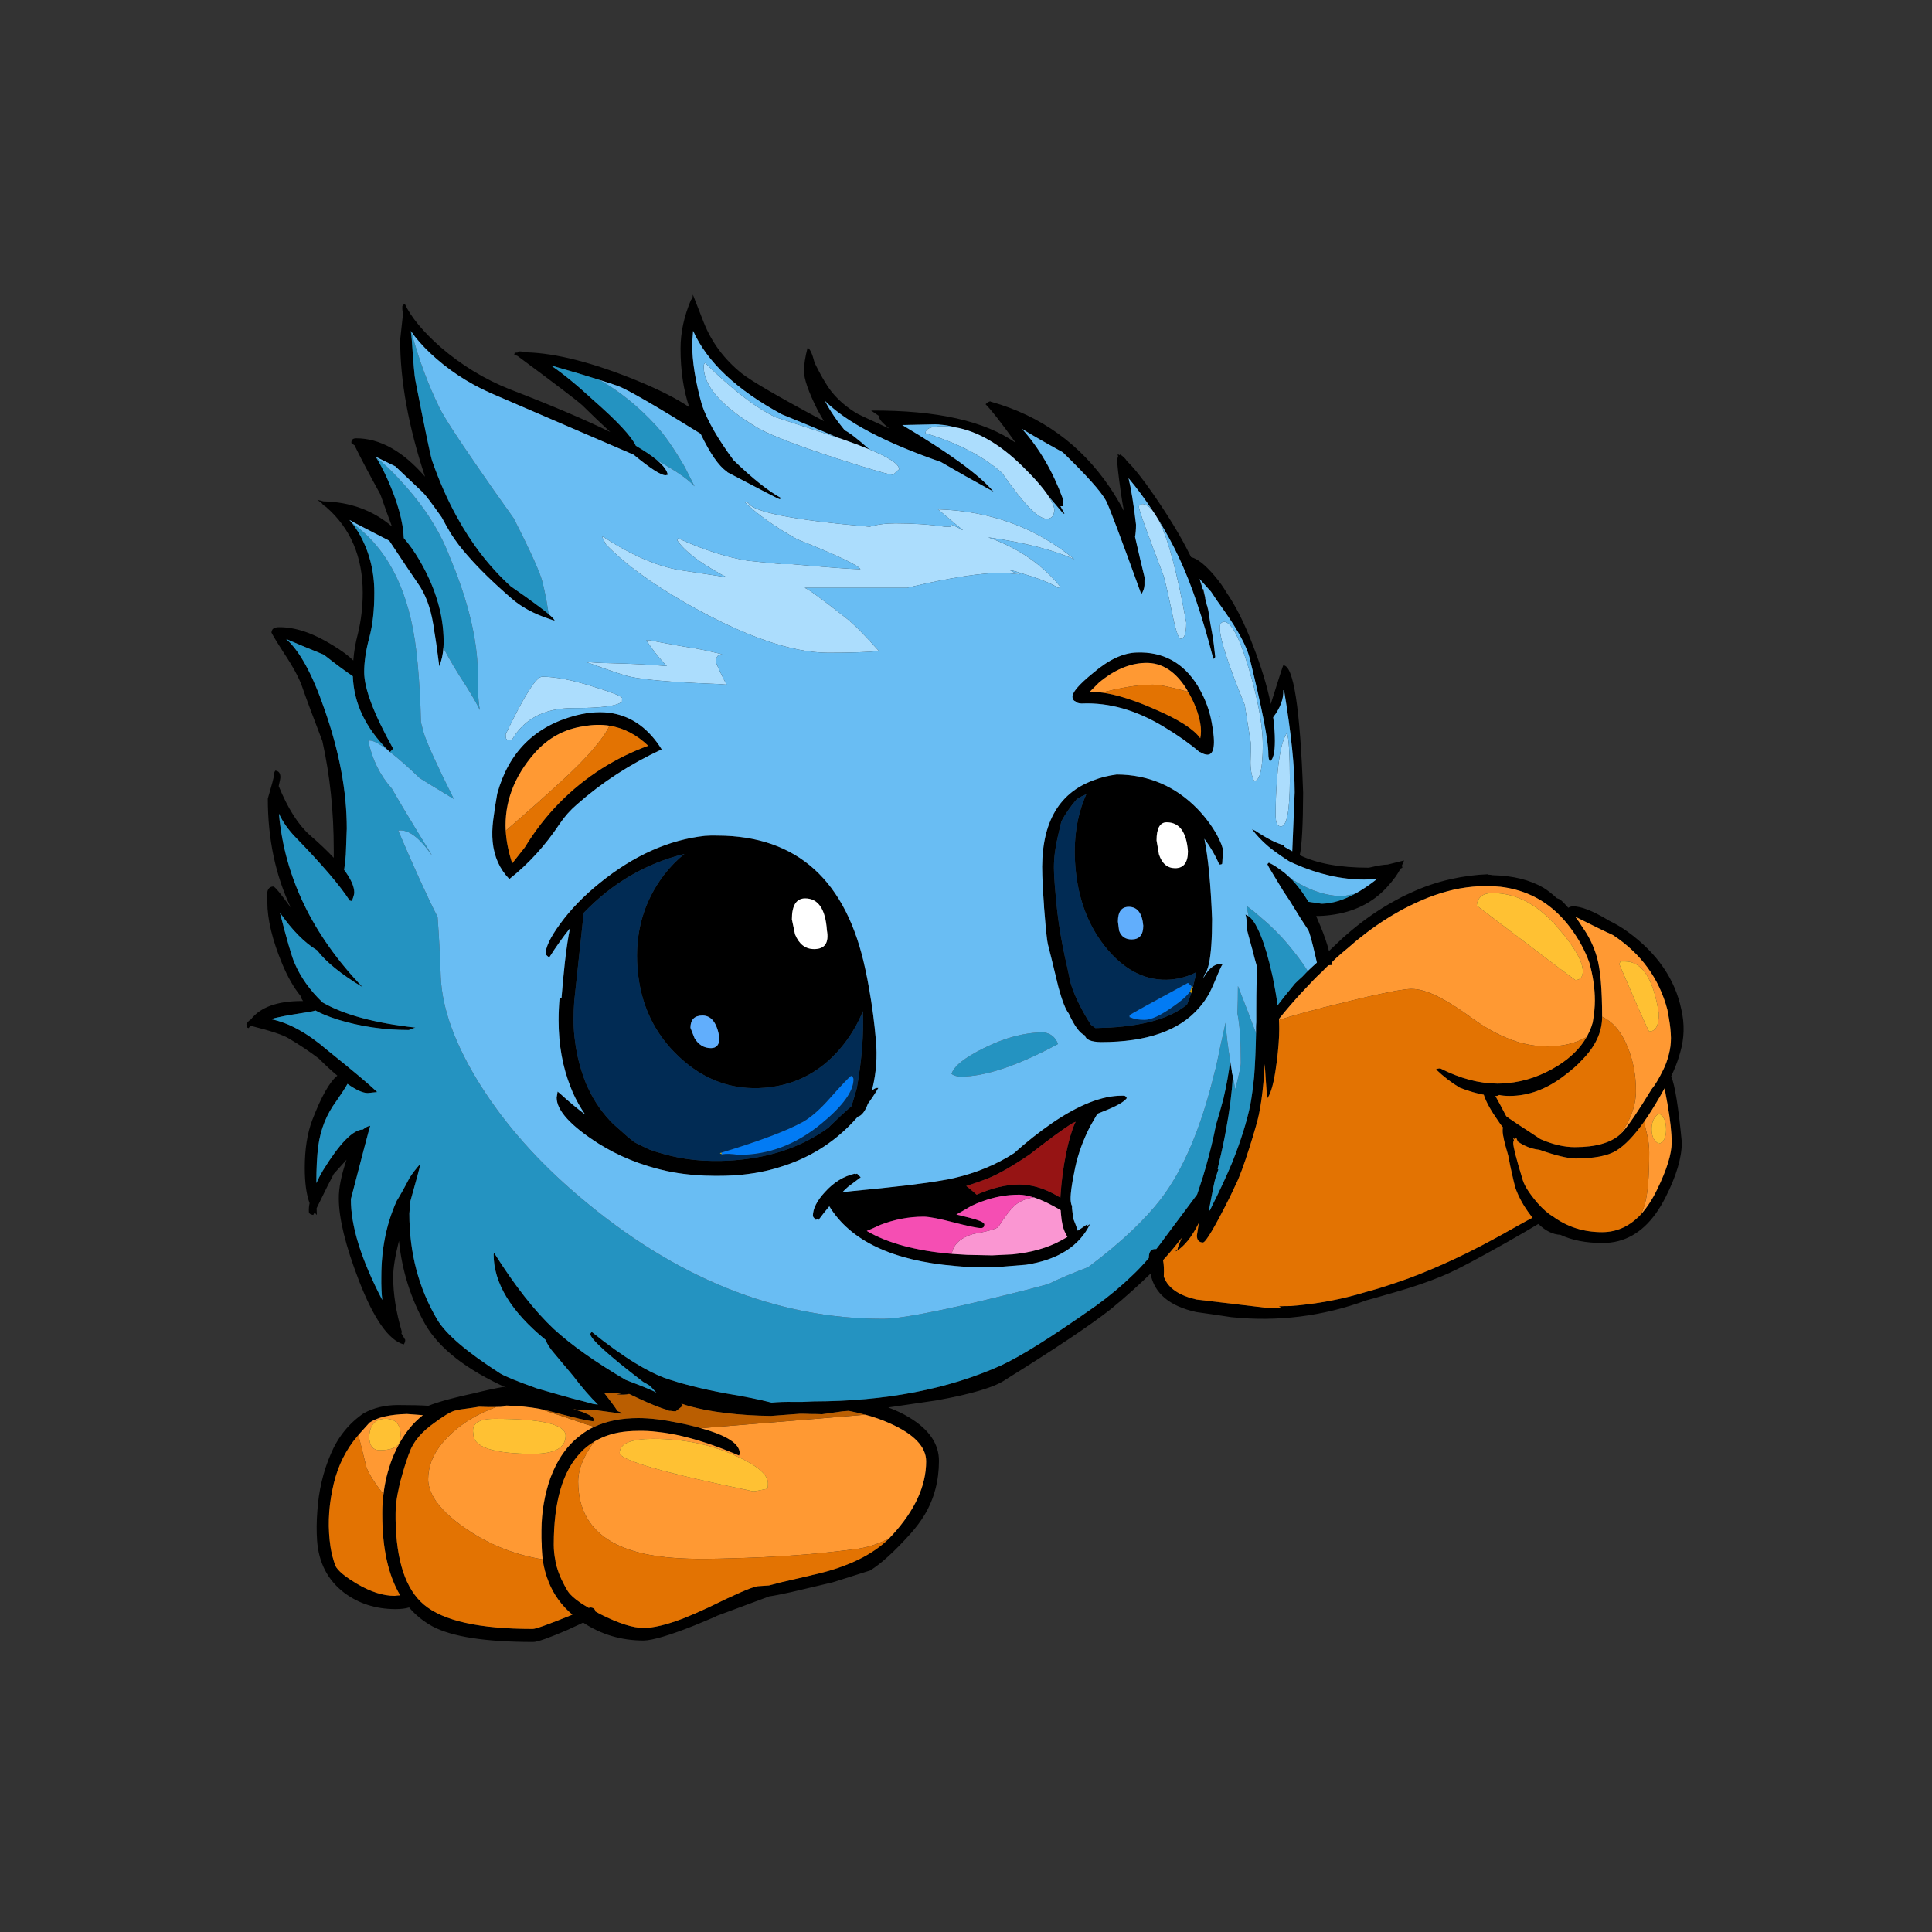
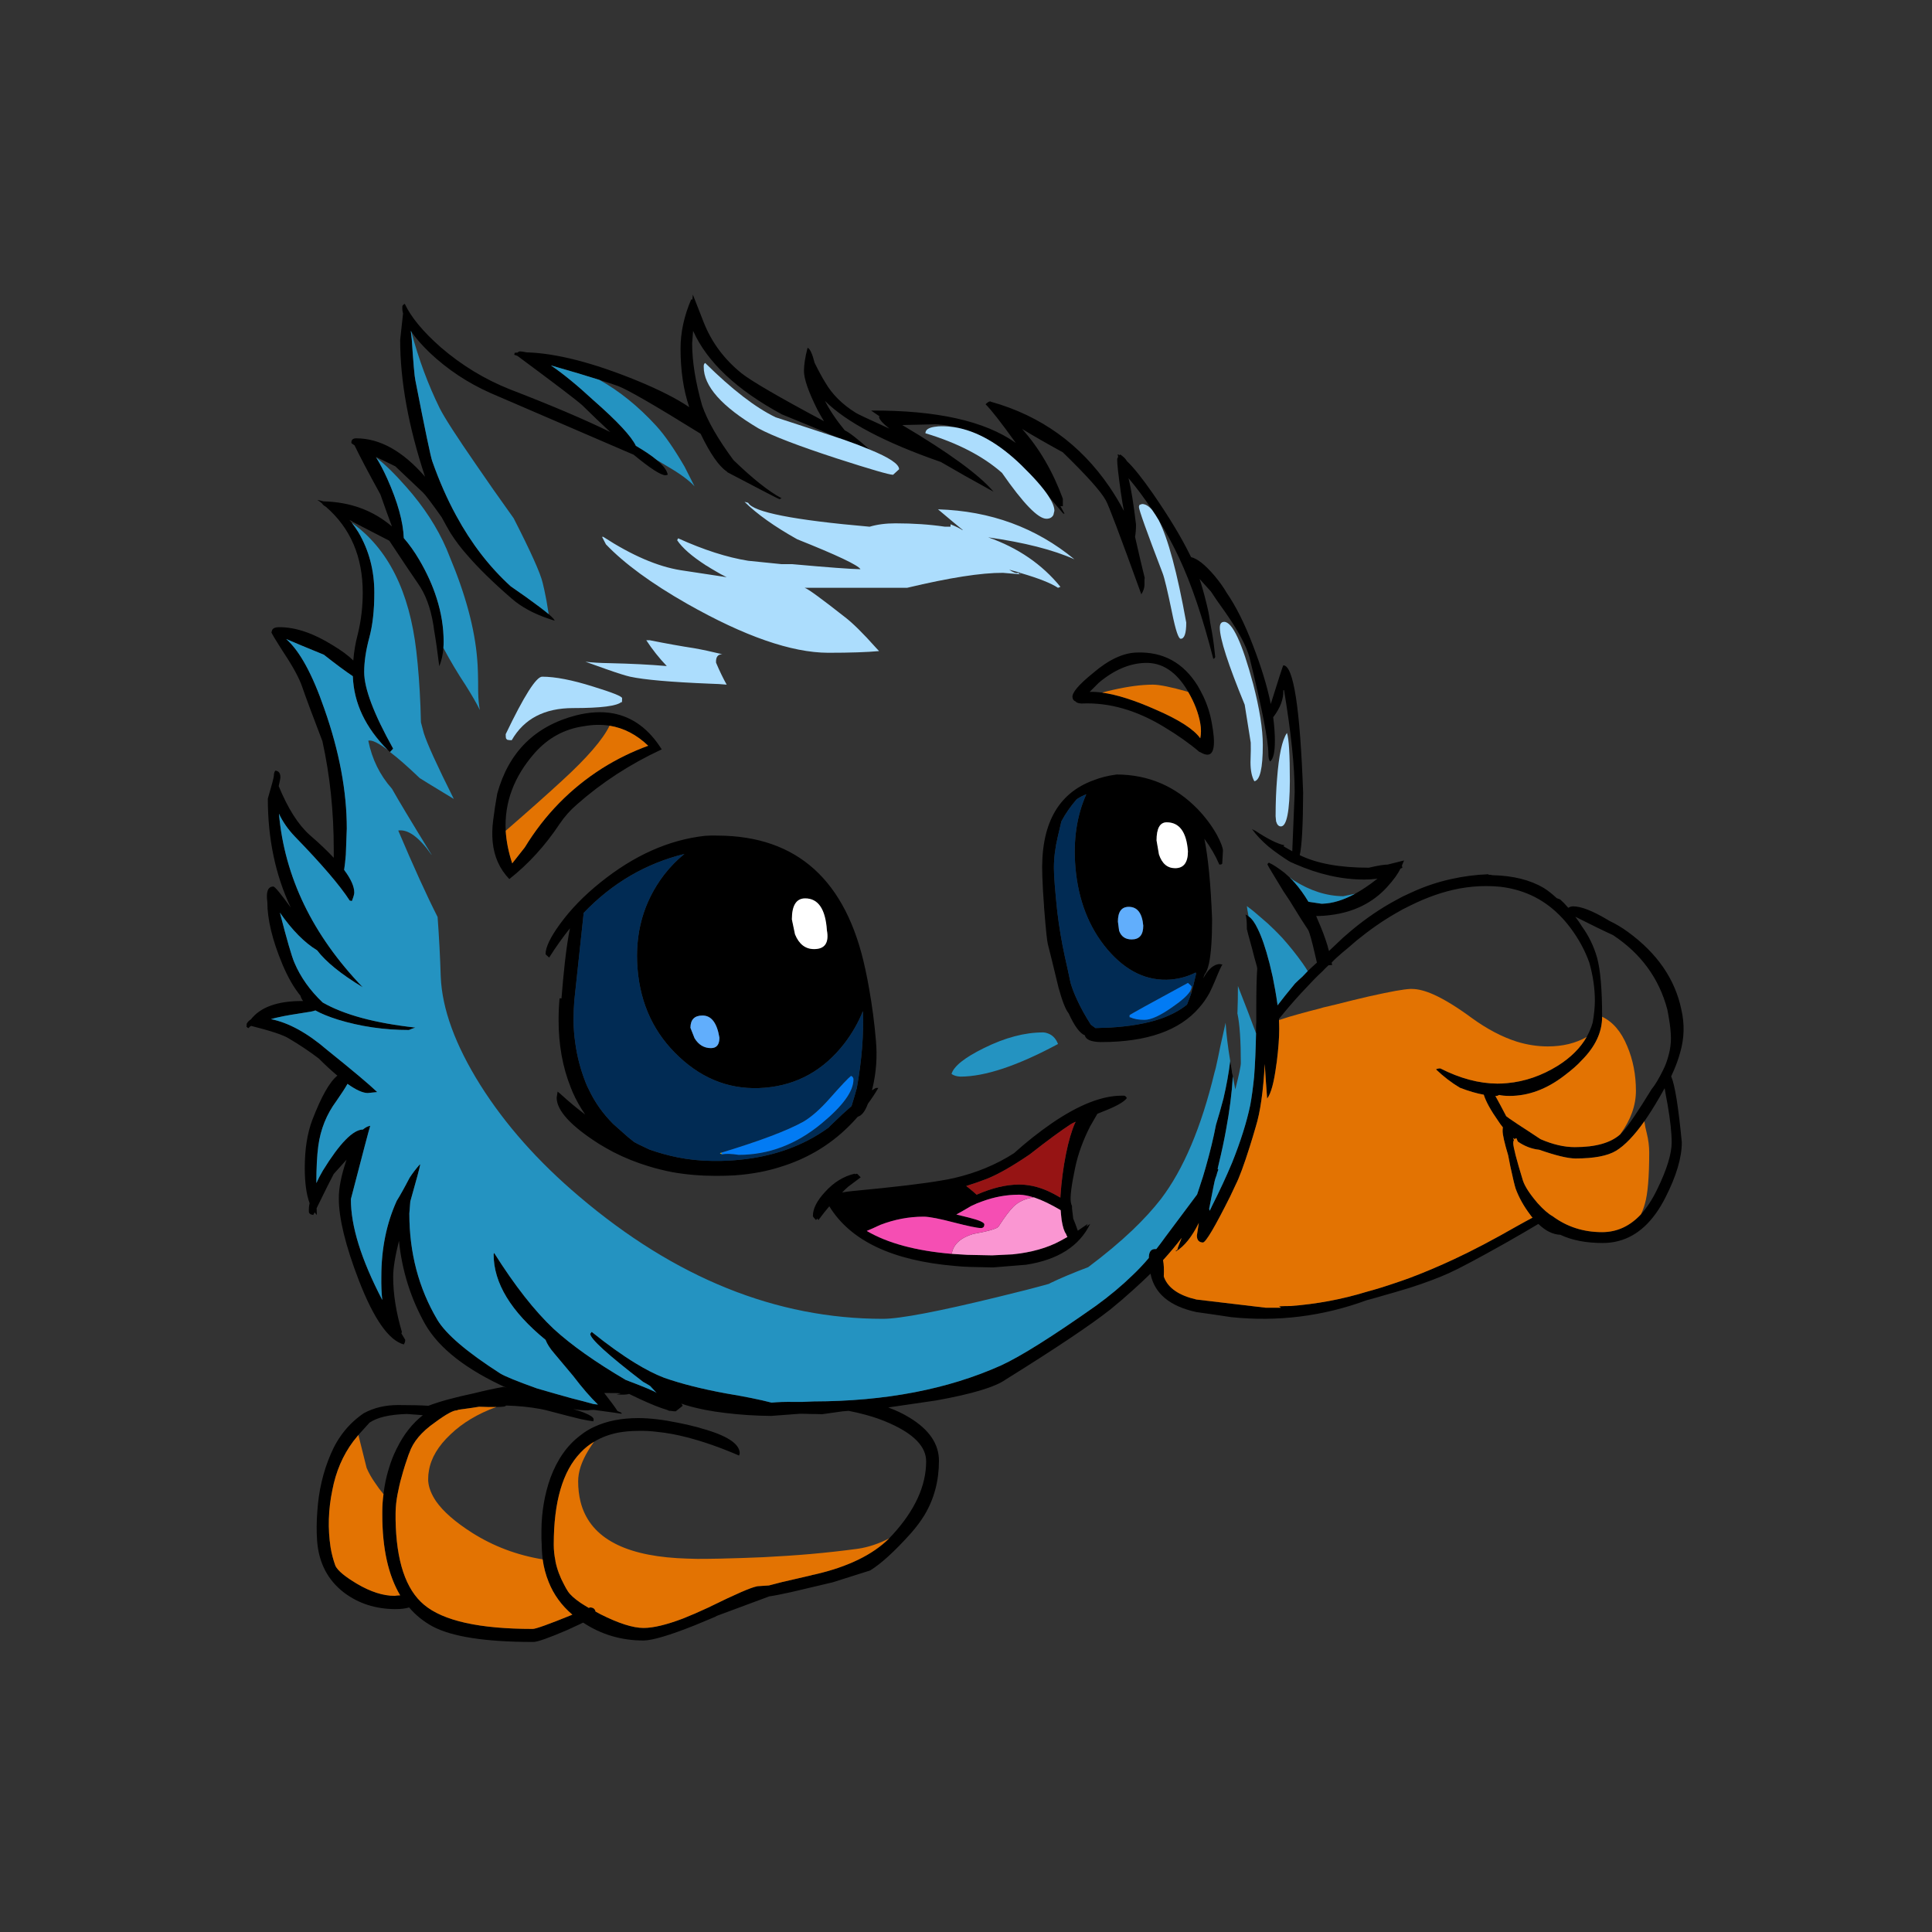
<svg xmlns="http://www.w3.org/2000/svg" width="400" height="400" viewBox="0 0 400 400" fill="none">
  <rect x="0" y="0" width="400" height="400" fill="#333333" stroke="none" />
  <g clip-path="url(#clip0_2566_10634)">
    <path d="M205.25 83.2H205.2C205.17 83.17 205.12 83.13 205.05 83.1C204.78 83.1 204.45 83.3 204.05 83.7C205.18 84.8 207.27 87.47 210.3 91.7C203.93 87.17 193.95 84.93 180.35 85C180.88 85.37 181.47 85.77 182.1 86.2L182 86.3C182 86.8 182.72 87.62 184.15 88.75C179.68 86.72 177.35 85.62 177.15 85.45C174.38 83.72 172.3 81.65 170.9 79.25C170.27 78.25 169.52 76.87 168.65 75.1C168.18 73.23 167.7 72.2 167.2 72C166.7 73.93 166.45 75.53 166.45 76.8C166.45 78.43 167.38 81.12 169.25 84.85C169.72 85.72 170.17 86.5 170.6 87.2L170.5 87.15C161.27 82.22 155.62 78.93 153.55 77.3C149.95 74.4 147.33 70.88 145.7 66.75L143.45 61C143.42 61.3 143.38 61.63 143.35 62H143.1C141.63 65.43 140.9 68.82 140.9 72.15C140.9 76.72 141.5 80.77 142.7 84.3C140.17 82.57 136.6 80.75 132 78.85C122.8 75.08 115.13 73.12 109 72.95C108.47 72.82 108 72.75 107.6 72.75C107.47 72.75 107.32 72.83 107.15 73C106.92 73 106.72 73.02 106.55 73.05C106.55 73.18 106.52 73.32 106.45 73.45C106.68 73.52 106.92 73.6 107.15 73.7C114.85 79.4 119.32 82.8 120.55 83.9C122.68 86 124.62 87.85 126.35 89.45C121.12 86.88 114.18 83.93 105.55 80.6C100.35 78.53 95.58 75.63 91.25 71.9C87.58 68.67 85.1 65.67 83.8 62.9C83.73 62.93 83.68 62.97 83.65 63C83.63 62.97 83.62 62.93 83.6 62.9V63.05C83.37 63.18 83.27 63.35 83.3 63.55C83.27 63.98 83.32 64.43 83.45 64.9C83.32 66.13 83.12 67.95 82.85 70.35C82.85 78.88 84.57 88.33 88 98.7C83.4 93.4 78.65 90.75 73.75 90.75C73.05 90.75 72.72 91.07 72.75 91.7C72.75 91.77 72.97 91.93 73.4 92.2C74.47 94.43 76.25 97.82 78.75 102.35C79.72 105.12 80.52 107.33 81.15 109C77.25 105.67 72.52 103.93 66.95 103.8C66.52 103.67 66.1 103.57 65.7 103.5C66.07 103.73 66.42 104 66.75 104.3C66.72 104.4 66.97 104.62 67.5 104.95C72.57 109.35 75.1 115.27 75.1 122.7C75.1 125.6 74.77 128.43 74.1 131.2C73.6 133.07 73.28 134.92 73.15 136.75C72.15 135.75 70.73 134.7 68.9 133.6C64.9 131.1 61.22 129.85 57.85 129.85C56.92 129.85 56.4 130.1 56.3 130.6L56.2 130.9C56.17 131.03 57.02 132.45 58.75 135.15C60.68 138.05 61.97 140.43 62.6 142.3C63.33 144.43 64.72 148.15 66.75 153.45C68.32 160.55 69.1 168.03 69.1 175.9C69.1 176.5 69.1 177.07 69.1 177.6C67.77 176.17 66.12 174.6 64.15 172.9C61.75 170.77 59.6 167.38 57.7 162.75C57.93 161.78 58.05 161.17 58.05 160.9C58.05 160.07 57.7 159.62 57 159.55C56.8 159.82 56.7 160.17 56.7 160.6C56.7 160.93 56.28 162.52 55.45 165.35C55.45 173.68 57.03 181.2 60.2 187.9C58.1 185 56.9 183.55 56.6 183.55C55.47 183.55 55.05 184.62 55.35 186.75C55.35 190.35 56.38 194.63 58.45 199.6C59.58 202.3 60.83 204.48 62.2 206.15C62.3 206.52 62.48 206.88 62.75 207.25C62.65 207.25 62.57 207.25 62.5 207.25C57.43 207.25 53.92 208.52 51.95 211.05C51.55 211.28 51.23 211.63 51 212.1C51.03 212.1 51.08 212.12 51.15 212.15C51.08 212.25 51.03 212.35 51 212.45C51.13 212.72 51.3 212.85 51.5 212.85C51.57 212.68 51.73 212.53 52 212.4C56.1 213.43 58.7 214.3 59.8 215C62 216.3 64.07 217.68 66 219.15C67.4 220.55 68.68 221.73 69.85 222.7C68.25 223.97 66.52 227.03 64.65 231.9C63.62 234.63 63.1 237.93 63.1 241.8C63.1 244.87 63.43 247.3 64.1 249.1C63.97 249.7 63.92 250.27 63.95 250.8C63.92 251.2 64.22 251.45 64.85 251.55C64.95 251.35 65.05 251.17 65.15 251C65.28 251.2 65.43 251.38 65.6 251.55C65.57 251.05 65.55 250.58 65.55 250.15C67.32 246.52 68.5 244.15 69.1 243.05C70.07 241.98 70.95 241 71.75 240.1C70.65 243.33 70.12 246.02 70.15 248.15C70.15 252.25 71.53 257.9 74.3 265.1C77.4 273.1 80.5 277.52 83.6 278.35C83.8 278.05 83.9 277.73 83.9 277.4C83.63 276.97 83.37 276.52 83.1 276.05C83.17 275.92 83.2 275.82 83.2 275.75C82 271.68 81.4 267.88 81.4 264.35C81.4 262.58 81.8 260.1 82.6 256.9C83.23 263.1 85.05 268.87 88.05 274.2C90.92 279.17 96.53 283.55 104.9 287.35C104.67 287.25 104.43 287.18 104.2 287.15C102.47 287.45 100.47 287.88 98.2 288.45C94.1 289.32 90.93 290.18 88.7 291.05C87.17 290.95 85.07 290.9 82.4 290.9C79.73 290.9 77.37 291.47 75.3 292.6C72.27 294.67 70 297.47 68.5 301C66.9 304.7 65.97 308.67 65.7 312.9C65.53 315.03 65.52 317.05 65.65 318.95C65.98 323.55 67.85 327.15 71.25 329.75C74.22 331.98 77.73 333.12 81.8 333.15C83.03 333.15 84 333.03 84.7 332.8C86.03 334.37 87.63 335.67 89.5 336.7C93.53 338.87 100.5 339.95 110.4 339.95C111.27 339.95 113.63 339.12 117.5 337.45C118.53 336.98 119.43 336.57 120.2 336.2C120.37 336.1 120.55 336.02 120.75 335.95C124.48 338.42 128.65 339.65 133.25 339.65C135.12 339.62 138.65 338.57 143.85 336.5C145.15 335.97 146.55 335.38 148.05 334.75C148.18 334.68 148.3 334.62 148.4 334.55C153.1 332.82 156.73 331.47 159.3 330.5H159.35C160.28 330.37 161.73 330.08 163.7 329.65C164.87 329.38 166.22 329.07 167.75 328.7C169.15 328.37 170.7 328 172.4 327.6C177.4 326.03 179.98 325.22 180.15 325.15C182.38 323.78 185.17 321.25 188.5 317.55C189.63 316.28 190.62 314.97 191.45 313.6C193.42 310.27 194.4 306.55 194.4 302.45C194.4 298.95 192.37 295.97 188.3 293.5C187 292.7 185.53 292 183.9 291.4C186.67 291 189.97 290.52 193.8 289.95C201.23 288.62 206.05 287.17 208.25 285.6C218.58 279.17 225.8 274.33 229.9 271.1C231.5 269.8 233.02 268.5 234.45 267.2C235.75 266.03 237 264.87 238.2 263.7C239 267.8 242.17 270.45 247.7 271.65C250.1 271.98 252.5 272.33 254.9 272.7C264.53 273.7 273.88 272.53 282.95 269.2C283.38 269.1 283.82 268.98 284.25 268.85C285.92 268.38 287.48 267.93 288.95 267.5C289.98 267.2 290.98 266.9 291.95 266.6C295.15 265.57 297.82 264.57 299.95 263.6C301.98 262.7 305.93 260.6 311.8 257.3C314.73 255.63 316.97 254.33 318.5 253.4C319.97 254.83 321.48 255.58 323.05 255.65C325.45 256.78 328.37 257.35 331.8 257.35C332.93 257.35 334.02 257.22 335.05 256.95C339.05 255.92 342.32 252.88 344.85 247.85C347.08 243.45 348.2 239.67 348.2 236.5C347.5 229.17 346.77 224.62 346 222.85C346.2 222.38 346.4 221.93 346.6 221.5C347.1 220.33 347.52 219.15 347.85 217.95C348.72 214.98 348.8 212 348.1 209C346.8 202.73 343.12 197.38 337.05 192.95C335.82 192.05 334.53 191.28 333.2 190.65C333.03 190.55 332.87 190.45 332.7 190.35C329.67 188.55 327.33 187.65 325.7 187.65C325.33 187.65 325 187.75 324.7 187.95C324.03 187.18 323.48 186.62 323.05 186.25C323.02 186.22 322.77 186.12 322.3 185.95C321.33 185.05 320.42 184.33 319.55 183.8C316.75 182.17 313.25 181.3 309.05 181.2C308.72 181.13 308.43 181.1 308.2 181.1H308.15C308.15 181.07 308.15 181.03 308.15 181C305.55 181.1 302.98 181.43 300.45 182C297.55 182.63 294.72 183.6 291.95 184.9C290.95 185.33 289.95 185.83 288.95 186.4C285.85 188.07 282.82 190.13 279.85 192.6C279.25 193.1 278.65 193.62 278.05 194.15C277.72 194.45 277.4 194.75 277.1 195.05C276.5 195.62 275.85 196.23 275.15 196.9C275.08 196.67 275.02 196.43 274.95 196.2C274.92 196.07 274.88 195.93 274.85 195.8C274.32 194.07 273.65 192.3 272.85 190.5C272.72 190.2 272.6 189.92 272.5 189.65C273.53 189.65 274.53 189.58 275.5 189.45C280.27 188.85 284.13 186.95 287.1 183.75C287.8 182.98 288.42 182.23 288.95 181.5C289.35 180.93 289.68 180.38 289.95 179.85L290.35 179.65C290.32 179.48 290.28 179.33 290.25 179.2C290.42 178.83 290.57 178.48 290.7 178.15L287.3 179C286.53 179 285.23 179.22 283.4 179.65C277.4 179.65 272.63 178.78 269.1 177.05C269.53 175.18 269.77 170.88 269.8 164.15C269.17 146.55 267.8 137.75 265.7 137.75C265.63 137.75 264.77 140.42 263.1 145.75C262.37 142.12 261.13 138.07 259.4 133.6C257.7 129.13 255.88 125.5 253.95 122.7C253.32 121.6 252.48 120.43 251.45 119.2C249.52 116.93 247.9 115.65 246.6 115.35C246.5 115.15 246.4 114.95 246.3 114.75C244.47 111.05 241.93 106.87 238.7 102.2C236.5 99.03 234.7 96.78 233.3 95.45C233.07 95.02 232.62 94.57 231.95 94.1C231.88 94.13 231.83 94.18 231.8 94.25C231.67 94.15 231.53 94.08 231.4 94.05C231.43 94.22 231.47 94.4 231.5 94.6C231.37 94.77 231.3 94.95 231.3 95.15C231.3 96.12 231.55 98.37 232.05 101.9C232.25 103.33 232.47 104.63 232.7 105.8C231.83 104.13 230.83 102.47 229.7 100.8C223.67 91.97 215.52 86.1 205.25 83.2ZM211.6 88.8C213.83 90.17 216.65 91.78 220.05 93.65C225.02 98.48 227.98 101.8 228.95 103.6C229.45 104.4 231.9 110.88 236.3 123.05C236.7 122.42 236.92 121.78 236.95 121.15C236.95 120.82 236.95 120.48 236.95 120.15C236.95 119.98 236.97 119.82 237 119.65C236.43 117.38 235.77 114.55 235 111.15C235.13 110.42 235.2 109.57 235.2 108.6C234.7 104.33 234.18 101.13 233.65 99C235.42 101.1 237.05 103.3 238.55 105.6C239.02 106.27 239.47 106.97 239.9 107.7C241.43 110.17 242.83 112.75 244.1 115.45C246.67 120.92 249.03 127.9 251.2 136.4C251.4 136.37 251.53 136.23 251.6 136C251.43 134.27 251.22 132.62 250.95 131.05C250.65 129.48 250.43 128.22 250.3 127.25C250.29 127.21 250.27 127.16 250.25 127.1V126.95C250.13 126.42 250.01 125.9 249.9 125.4C249.77 124.87 249.63 124.33 249.5 123.8C249.47 123.67 249.43 123.53 249.4 123.4C249.27 122.9 249.13 122.42 249 121.95C248.8 121.22 248.58 120.52 248.35 119.85C249.18 120.78 249.93 121.62 250.6 122.35C250.63 122.38 250.67 122.42 250.7 122.45C251.5 123.68 252.43 125.03 253.5 126.5C256.33 130.53 258.07 133.75 258.7 136.15C261.3 146.68 262.6 153.32 262.6 156.05C262.6 156.82 262.72 157.35 262.95 157.65C263.62 157.18 263.95 155.77 263.95 153.4C263.95 151.87 263.83 150.23 263.6 148.5C265.07 146.57 265.77 144.7 265.7 142.9H265.85C267.32 151.77 268.05 158.82 268.05 164.05L267.55 176.25C266.92 175.88 266.33 175.55 265.8 175.25L265.75 175.2L265.8 175.15C265.83 175.08 265.87 175.03 265.9 175C264.47 174.7 262.47 173.7 259.9 172C259.6 171.87 259.37 171.75 259.2 171.65C260.1 172.88 261.23 174.08 262.6 175.25C263.33 175.85 264.13 176.45 265 177.05C265.57 177.45 266.17 177.85 266.8 178.25C266.93 178.32 267.08 178.4 267.25 178.5C267.52 178.6 267.78 178.72 268.05 178.85C272.98 181.02 277.78 182.1 282.45 182.1C283.32 182.1 284.15 182.05 284.95 181.95C285.02 181.92 285.1 181.9 285.2 181.9C285.1 181.97 285.02 182.03 284.95 182.1C283.42 183.3 281.95 184.28 280.55 185.05C278.15 186.35 275.92 187.03 273.85 187.1C273.75 187.1 273.65 187.1 273.55 187.1L270.9 186.7C270 185.2 269.05 183.88 268.05 182.75C267.88 182.58 267.73 182.42 267.6 182.25C267.4 182.05 267.2 181.85 267 181.65C266.87 181.52 266.73 181.4 266.6 181.3C266.4 181.1 266.2 180.92 266 180.75C265.4 180.28 264.8 179.85 264.2 179.45C263.7 179.12 263.2 178.83 262.7 178.6L262.4 178.9C262.4 179.03 262.83 179.8 263.7 181.2C264.2 182.03 264.87 183.13 265.7 184.5C266.1 185.1 266.53 185.75 267 186.45C267.7 187.58 268.48 188.85 269.35 190.25C269.82 190.98 270.32 191.75 270.85 192.55C271.15 193.12 271.65 194.93 272.35 198C272.45 198.4 272.55 198.83 272.65 199.3C272.05 199.83 271.42 200.42 270.75 201.05C270.38 201.42 270.02 201.8 269.65 202.2C269.12 202.67 268.6 203.15 268.1 203.65C266.63 205.42 265.43 206.92 264.5 208.15C264.47 207.98 264.45 207.83 264.45 207.7C264.22 206.03 263.9 204.22 263.5 202.25C263.3 201.42 263.1 200.57 262.9 199.7C262.87 199.57 262.83 199.43 262.8 199.3C262.03 196.3 261.23 193.97 260.4 192.3C259.8 191.03 259.17 190.17 258.5 189.7C258.27 189.53 258.05 189.42 257.85 189.35C258.05 189.75 258.15 190.75 258.15 192.35C258.15 192.45 258.53 193.88 259.3 196.65C259.53 197.62 259.83 198.73 260.2 200C260.23 200.17 260.27 200.33 260.3 200.5C260.17 202.2 260.1 205 260.1 208.9C260.1 209.83 260.1 210.75 260.1 211.65C260.07 212.02 260.05 212.38 260.05 212.75C260.05 212.82 260.05 212.88 260.05 212.95C260.05 213.28 260.05 213.62 260.05 213.95C259.98 217.35 259.85 220.35 259.65 222.95C259.42 225.22 259.15 227.17 258.85 228.8C258.12 232.3 256.87 236.27 255.1 240.7C253.93 243.5 252.55 246.48 250.95 249.65C250.82 249.95 250.67 250.27 250.5 250.6H250.4L250.35 250.15C250.35 250.08 250.37 250.03 250.4 250C251.1 246.3 251.5 244.33 251.6 244.1C251.67 243.87 251.75 243.63 251.85 243.4C251.95 242.97 252.08 242.55 252.25 242.15C252.18 242.08 252.13 242.03 252.1 242C252.17 241.63 252.25 241.27 252.35 240.9C252.95 238.43 253.45 236.08 253.85 233.85C254.58 229.92 255.05 226.25 255.25 222.85C255.08 222.22 255.02 221.88 255.05 221.85C254.92 221.08 254.8 220.35 254.7 219.65C254.4 222.15 253.93 224.75 253.3 227.45C252.77 229.45 252.25 231.27 251.75 232.9C251.25 235.53 250.55 238.43 249.65 241.6C249.38 242.63 248.88 244.23 248.15 246.4C248.05 246.67 247.95 246.97 247.85 247.3L241.2 256.2C240.63 257 240.03 257.8 239.4 258.6C239.33 258.6 239.27 258.6 239.2 258.6C238.3 258.57 237.85 259.18 237.85 260.45C237.32 261.08 236.75 261.72 236.15 262.35C235.62 262.92 235.05 263.48 234.45 264.05C232.22 266.22 229.7 268.32 226.9 270.35C217.87 276.72 211.32 280.83 207.25 282.7C196.25 287.63 183.32 290.12 168.45 290.15L166.1 290.25C165.53 290.25 164.97 290.25 164.4 290.25C162.57 290.22 161.02 290.27 159.75 290.4C157.32 289.77 154.18 289.13 150.35 288.5C145.28 287.57 141 286.48 137.5 285.25C135.67 284.55 133.67 283.53 131.5 282.2C128.77 280.53 125.77 278.38 122.5 275.75L122.2 276.15C122.2 277.18 125.85 280.5 133.15 286.1C133.65 286.37 134.13 286.65 134.6 286.95C134.97 287.35 135.42 287.83 135.95 288.4C135.65 288.1 133.52 287.2 129.55 285.7C123.25 282 118.28 278.48 114.65 275.15C110.68 271.42 106.57 266.17 102.3 259.4L102.2 259.7C102.2 265.63 105.78 271.53 112.95 277.4C113.28 278.27 113.88 279.2 114.75 280.2C115.55 281.17 116.85 282.72 118.65 284.85C120.55 287.35 122.27 289.33 123.8 290.8C123.5 290.77 123.2 290.73 122.9 290.7C121.6 290.33 120.08 289.93 118.35 289.5C116.28 288.93 113.88 288.25 111.15 287.45C107.05 285.98 104.52 284.95 103.55 284.35C96.65 279.92 92.32 276.22 90.55 273.25C86.68 266.72 84.75 259.38 84.75 251.25L84.95 248.75C86.22 244.28 86.9 241.73 87 241.1H86.9C86.13 241.97 85.43 242.88 84.8 243.85C83.67 246.02 82.78 247.6 82.15 248.6C80.02 253.27 78.95 258.52 78.95 264.35C78.92 266.12 78.98 267.72 79.15 269.15C74.78 260.78 72.62 253.82 72.65 248.25C75.12 238.72 76.45 233.67 76.65 233.1H76.55C76.08 233.2 75.62 233.45 75.15 233.85C73.08 233.88 70.32 236.72 66.85 242.35C66.32 243.25 65.87 244.12 65.5 244.95C65.5 241.82 65.63 239.25 65.9 237.25C66.37 233.78 67.62 230.68 69.65 227.95C70.72 226.42 71.48 225.23 71.95 224.4C73.72 225.67 75.12 226.3 76.15 226.3L78.1 226.1C76.43 224.5 72.98 221.6 67.75 217.4C63.65 213.87 59.77 211.73 56.1 211C56.67 210.83 57.28 210.68 57.95 210.55C58.75 210.35 60.88 209.98 64.35 209.45C64.72 209.38 65.03 209.3 65.3 209.2C66.5 209.87 68.05 210.5 69.95 211.1C74.62 212.53 79.52 213.25 84.65 213.25C85.12 213.05 85.57 212.88 86 212.75C77.6 211.82 71.2 210.08 66.8 207.55C64.17 205.05 62.22 202.3 60.95 199.3C60.38 197.97 59.38 194.52 57.95 188.95C60.48 192.58 63.05 195.18 65.65 196.75C67.48 199.15 70.63 201.7 75.1 204.4C64.7 193.57 58.92 181.58 57.75 168.45C58.52 170.12 59.62 171.7 61.05 173.2C66.62 178.93 70.4 183.35 72.4 186.45L72.85 186.55C73.18 185.72 73.35 185.13 73.35 184.8C73.35 183.53 72.65 181.97 71.25 180.1C71.38 179.27 71.5 178.22 71.6 176.95L71.8 171.55C71.8 163.82 70.25 155.55 67.15 146.75C64.68 139.58 62.05 134.77 59.25 132.3C61.02 133.07 63.62 134.15 67.05 135.55C69.55 137.52 71.55 139 73.05 140C73.25 145.57 75.67 150.67 80.3 155.3C80.43 155.4 80.58 155.53 80.75 155.7L81.4 155C77.4 147.83 75.4 142.55 75.4 139.15C75.4 137.02 75.75 134.65 76.45 132.05C77.15 129.48 77.5 126.37 77.5 122.7C77.5 118.1 76.4 113.93 74.2 110.2C73.77 109.5 73.32 108.85 72.85 108.25C72.82 108.18 72.78 108.13 72.75 108.1C72.62 107.93 72.48 107.78 72.35 107.65C72.55 107.75 72.75 107.85 72.95 107.95V108C75.02 109.07 77.57 110.38 80.6 111.95C83.33 116.08 85.3 119.02 86.5 120.75C88.07 122.95 89.13 125.78 89.7 129.25C89.7 129.32 89.72 129.4 89.75 129.5C89.78 129.73 89.82 130 89.85 130.3C90.18 132.17 90.55 134.72 90.95 137.95C91.42 136.78 91.7 135.52 91.8 134.15C91.83 133.75 91.85 133.32 91.85 132.85C91.85 129.88 91.37 126.88 90.4 123.85C89.57 121.22 88.37 118.57 86.8 115.9C85.8 114.2 84.73 112.7 83.6 111.4C83.47 108 82.33 103.92 80.2 99.15C79.4 97.38 78.63 95.92 77.9 94.75V94.7C77.83 94.63 77.78 94.58 77.75 94.55C77.78 94.55 77.85 94.58 77.95 94.65C79.05 95.18 80.35 95.82 81.85 96.55C85.48 99.98 87.38 101.78 87.55 101.95C88.08 102.45 89.38 104.17 91.45 107.1C92.05 108.23 92.67 109.33 93.3 110.4C94.37 112.07 95.52 113.58 96.75 114.95C99.08 117.65 102.12 120.62 105.85 123.85C107.88 125.65 110.52 127.08 113.75 128.15C114.12 128.28 114.48 128.4 114.85 128.5C114.75 128.23 114.33 127.78 113.6 127.15C112.6 126.32 111.03 125.13 108.9 123.6C107.93 122.93 106.88 122.2 105.75 121.4C101.35 117.4 97.58 112.52 94.45 106.75C92.58 103.32 90.93 99.57 89.5 95.5C89.2 94.73 88.03 89.15 86 78.75C85.83 78.05 85.58 75.22 85.25 70.25C85.18 69.65 85.12 69.07 85.05 68.5C85.06 68.54 85.09 68.59 85.15 68.65C86.08 70.02 87.37 71.48 89 73.05C92.63 76.48 96.8 79.25 101.5 81.35L131.2 94.15C134.63 96.98 136.83 98.4 137.8 98.4L138.25 98.3C138.12 97.43 137.37 96.42 136 95.25C134.93 94.35 133.48 93.37 131.65 92.3C130.72 90.33 127.8 87.2 122.9 82.9C119.47 79.73 116.52 77.32 114.05 75.65C118.15 76.82 121.5 77.82 124.1 78.65C125.6 79.12 126.87 79.53 127.9 79.9C129.83 80.6 135.55 83.9 145.05 89.8C147.02 93.9 148.82 96.5 150.45 97.6C150.52 97.67 150.58 97.73 150.65 97.8C157.68 101.5 161.27 103.35 161.4 103.35L161.8 103.15C159.17 101.75 155.85 99.12 151.85 95.25C148.62 90.88 146.45 87.1 145.35 83.9C143.98 79.07 143.3 74.8 143.3 71.1C143.37 70.17 143.43 69.3 143.5 68.5C146.4 74.97 152.53 80.73 161.9 85.8C166.43 87.63 170.32 89.25 173.55 90.65C173.95 90.78 174.35 90.92 174.75 91.05C176.75 91.75 178.5 92.42 180 93.05C177.53 90.85 175.83 89.53 174.9 89.1C173.17 87 171.8 84.97 170.8 83C175.2 87.4 183.2 91.62 194.8 95.65C197.87 97.45 201.5 99.5 205.7 101.8C202.77 98.33 196.47 93.73 186.8 88L193.6 87.85C194.03 87.85 194.48 87.88 194.95 87.95H195C195.83 88.02 196.72 88.18 197.65 88.45C202.25 89.22 206.87 91.85 211.5 96.35C214.13 98.92 216 101.05 217.1 102.75C218 103.82 219.02 105.02 220.15 106.35H220.4C220.17 105.95 219.88 105.43 219.55 104.8H220.05V103.25C217.95 97.55 215.13 92.73 211.6 88.8ZM276.65 198.35C277.45 197.62 278.27 196.92 279.1 196.25C279.7 195.72 280.3 195.2 280.9 194.7C283.6 192.5 286.28 190.63 288.95 189.1C289.95 188.5 290.95 187.97 291.95 187.5C295.42 185.77 298.83 184.58 302.2 183.95C304.03 183.62 305.87 183.45 307.7 183.45C308.7 183.45 309.68 183.5 310.65 183.6C311.75 183.73 312.8 183.93 313.8 184.2C318.3 185.4 322.07 188.02 325.1 192.05C326.83 194.35 328.15 196.77 329.05 199.3C329.82 202.03 330.2 204.65 330.2 207.15C330.2 208.48 330.05 210 329.75 211.7C329.65 212 329.55 212.32 329.45 212.65C329.18 213.35 328.87 214.03 328.5 214.7C327.2 216.97 325.23 218.93 322.6 220.6C319.23 222.7 315.72 223.92 312.05 224.25C311.38 224.32 310.7 224.35 310 224.35C306.2 224.32 302.27 223.27 298.2 221.2C297.83 221.2 297.53 221.27 297.3 221.4C298.87 222.9 300.52 224.17 302.25 225.2C304.05 225.9 305.7 226.38 307.2 226.65C307.63 228.05 308.63 229.87 310.2 232.1C310.5 232.57 310.82 233 311.15 233.4C311.12 233.6 311.1 233.85 311.1 234.15C311.1 234.95 311.48 236.63 312.25 239.2C312.38 239.87 312.53 240.63 312.7 241.5C313.23 243.97 313.6 245.5 313.8 246.1C314.47 247.93 315.48 249.75 316.85 251.55C316.98 251.75 317.13 251.93 317.3 252.1C316.4 252.57 315.3 253.17 314 253.9C309.23 256.63 304.92 258.9 301.05 260.7C297.98 262.13 294.95 263.42 291.95 264.55C290.95 264.92 289.95 265.27 288.95 265.6C286.92 266.3 284.92 266.92 282.95 267.45C277.82 269.02 272.55 270 267.15 270.4C266.35 270.4 265.57 270.42 264.8 270.45L265.2 270.75H262.05L247.7 269.05C244.13 268.22 241.92 266.72 241.05 264.55C241.02 264.45 240.98 264.35 240.95 264.25C241.02 262.88 240.97 261.77 240.8 260.9C242.2 259.37 243.48 257.83 244.65 256.3C244.38 256.97 244.12 257.65 243.85 258.35C243.85 258.68 243.72 258.87 243.45 258.9V259.1C245.18 258.07 246.77 256.1 248.2 253.2L247.8 255.8C247.8 256.73 248.22 257.22 249.05 257.25C249.65 257.22 251.53 254.03 254.7 247.7C255.07 246.9 255.45 246.08 255.85 245.25C256.58 243.82 257.55 241.2 258.75 237.4C259.15 236.13 259.57 234.75 260 233.25C260.93 230.25 261.55 225.93 261.85 220.3C261.98 222.47 262.15 224.85 262.35 227.45C263.15 226.42 263.78 224.08 264.25 220.45C264.28 220.22 264.32 220 264.35 219.8C264.68 217.1 264.85 214.85 264.85 213.05C264.85 212.45 264.83 211.83 264.8 211.2C264.8 211.1 264.8 211.02 264.8 210.95C264.87 210.85 264.93 210.77 265 210.7C266.37 209 267.83 207.3 269.4 205.6C270.23 204.7 271.08 203.8 271.95 202.9C272.52 202.3 273.12 201.72 273.75 201.15C274.15 200.72 274.58 200.28 275.05 199.85C275.28 199.82 275.53 199.8 275.8 199.8C275.77 199.63 275.73 199.47 275.7 199.3C276 198.97 276.32 198.65 276.65 198.35ZM330.65 198.25C329.98 195.92 328.95 193.78 327.55 191.85C327.15 191.18 326.68 190.5 326.15 189.8C329.65 191.57 332.25 192.83 333.95 193.6C339.75 197.43 343.5 202.57 345.2 209C345.33 209.63 345.45 210.28 345.55 210.95C345.78 212.25 345.92 213.57 345.95 214.9C345.95 216.07 345.8 217.22 345.5 218.35C345.2 219.52 344.82 220.57 344.35 221.5C343.45 223.33 342.65 224.67 341.95 225.5C339.18 230.03 337.18 232.98 335.95 234.35C335.78 234.52 335.62 234.68 335.45 234.85C333.48 236.62 330.35 237.5 326.05 237.5C323.85 237.5 321.48 236.95 318.95 235.85C318.32 235.42 317.48 234.87 316.45 234.2C315.62 233.67 314.9 233.2 314.3 232.8C312.8 231.8 311.98 231.23 311.85 231.1C310.95 229.37 310.2 227.97 309.6 226.9C309.73 226.9 309.85 226.9 309.95 226.9C310.08 226.83 310.2 226.78 310.3 226.75L310.35 226.7H310.4C310.67 226.77 310.98 226.82 311.35 226.85C311.72 226.88 312.12 226.9 312.55 226.9C316.42 226.9 320.17 225.52 323.8 222.75C325.43 221.52 326.65 220.45 327.45 219.55C330.28 216.72 331.7 213.72 331.7 210.55V210.5C331.7 204.87 331.35 200.78 330.65 198.25ZM334.6 238.25C336.4 237.15 338.35 235.12 340.45 232.15C341.45 230.72 342.5 229.05 343.6 227.15C343.97 226.52 344.32 225.9 344.65 225.3C344.78 226.13 344.98 227.25 345.25 228.65C345.82 231.95 346.1 234.57 346.1 236.5C346.1 238.9 345.1 242.15 343.1 246.25C342.1 248.32 340.98 250.03 339.75 251.4C337.45 253.87 334.77 255.1 331.7 255.1C327.83 255.1 324.42 254 321.45 251.8C320.55 251.3 319.52 250.4 318.35 249.1C316.72 247.2 315.7 245.63 315.3 244.4C313.97 240.07 313.3 237.48 313.3 236.65C313.3 236.38 313.35 236.18 313.45 236.05C313.38 235.88 313.32 235.73 313.25 235.6C313.35 235.67 313.47 235.75 313.6 235.85C313.67 235.75 313.78 235.68 313.95 235.65C313.98 235.68 314.08 235.92 314.25 236.35C315.65 237.32 317.13 237.88 318.7 238.05C322.13 239.25 324.63 239.85 326.2 239.85C330.03 239.85 332.83 239.32 334.6 238.25ZM128.5 288.5L127.65 288.7C128.82 288.8 129.68 288.77 130.25 288.6C130.88 288.9 131.58 289.23 132.35 289.6C134.78 290.73 136.7 291.5 138.1 291.9C138.23 291.97 138.38 292.03 138.55 292.1H138.65C138.72 292.1 138.78 292.1 138.85 292.1C139.25 292.17 139.6 292.2 139.9 292.2L141.35 291.05C141.32 290.95 141.22 290.8 141.05 290.6C142.22 291.03 143.87 291.47 146 291.9C147.4 292.17 148.82 292.38 150.25 292.55C153.28 292.92 156.42 293.12 159.65 293.15L165.65 292.7C166.42 292.7 167.12 292.72 167.75 292.75C168.72 292.75 169.53 292.77 170.2 292.8C171.6 292.6 173.02 292.4 174.45 292.2C174.85 292.17 175.27 292.13 175.7 292.1C176.9 292.33 178.05 292.6 179.15 292.9C181.02 293.4 182.72 294 184.25 294.7C189.25 296.93 191.75 299.55 191.75 302.55C191.75 307.62 189.43 312.68 184.8 317.75C184.57 317.98 184.33 318.23 184.1 318.5C180.67 321.9 175.57 324.38 168.8 325.95C168.43 326.02 168.08 326.1 167.75 326.2C165.52 326.7 163.57 327.15 161.9 327.55C160.9 327.82 160 328.05 159.2 328.25L156.95 328.4C156.85 328.4 156.75 328.42 156.65 328.45C155.45 328.68 152.23 330.08 147 332.65C146.9 332.72 146.8 332.77 146.7 332.8C144.77 333.7 143 334.47 141.4 335.1C137.97 336.4 135.25 337.05 133.25 337.05C131.05 337.05 128.07 336.1 124.3 334.2C123.93 334 123.6 333.82 123.3 333.65C123.17 333.08 122.78 332.8 122.15 332.8C122.05 332.83 121.97 332.87 121.9 332.9C121.27 332.53 120.7 332.18 120.2 331.85C118.93 330.98 118.07 330.2 117.6 329.5C117.3 329.03 117.03 328.57 116.8 328.1C115.93 326.5 115.33 324.88 115 323.25V323.15C114.77 322.05 114.65 320.95 114.65 319.85V319.75C114.65 310.92 116.5 304.58 120.2 300.75C121.03 299.85 121.97 299.1 123 298.5C124.47 297.6 126.15 296.97 128.05 296.6C129.32 296.37 130.68 296.25 132.15 296.25C133.42 296.22 134.72 296.28 136.05 296.45C138.05 296.65 140.13 297.03 142.3 297.6C145.67 298.47 149.23 299.72 153 301.35C153.07 301.25 153.12 301.1 153.15 300.9C153.15 298.9 150.47 297.17 145.1 295.7C144.83 295.6 144.55 295.52 144.25 295.45C142.85 295.08 141.53 294.78 140.3 294.55C137.23 293.92 134.52 293.6 132.15 293.6C128.65 293.6 125.62 294.2 123.05 295.4C122.02 295.87 121.07 296.45 120.2 297.15C117.47 299.18 115.38 302.13 113.95 306C112.75 309.4 112.13 313 112.1 316.8C112.1 316.83 112.1 316.88 112.1 316.95C112.1 317.42 112.1 317.9 112.1 318.4C112.1 318.8 112.12 319.2 112.15 319.6C112.15 320.1 112.17 320.58 112.2 321.05C112.23 321.65 112.28 322.25 112.35 322.85C112.58 324.52 113 326.08 113.6 327.55C114.63 330.15 116.27 332.4 118.5 334.3C113.67 336.27 110.93 337.25 110.3 337.25C99.27 337.25 91.77 335.58 87.8 332.25C84 329.08 82.03 323.18 81.9 314.55C81.9 314.18 81.9 313.83 81.9 313.5C81.9 313.03 81.92 312.57 81.95 312.1C82.02 311 82.2 309.78 82.5 308.45C82.73 307.28 83.05 306.03 83.45 304.7C83.72 303.77 84.03 302.78 84.4 301.75C84.5 301.42 84.62 301.1 84.75 300.8C85.52 298.53 87.28 296.43 90.05 294.5C92.35 292.8 93.87 291.97 94.6 292C94.73 291.93 94.88 291.88 95.05 291.85C96.38 291.68 97.77 291.48 99.2 291.25C100.67 291.32 101.85 291.33 102.75 291.3C104.08 291.3 104.75 291.2 104.75 291C107.28 291.07 109.63 291.3 111.8 291.7C112.53 291.83 113.25 292 113.95 292.2C116.58 292.9 118.67 293.43 120.2 293.8C121.33 294.03 122.17 294.18 122.7 294.25C122.83 294.35 122.9 294.22 122.9 293.85C122.9 293.48 122.3 293.05 121.1 292.55C120.47 292.28 119.67 292.02 118.7 291.75C119.77 291.92 120.77 292 121.7 292C122.13 291.93 122.55 291.9 122.95 291.9C124.42 292.1 125.88 292.3 127.35 292.5C127.45 292.53 127.57 292.55 127.7 292.55C128.03 292.62 128.37 292.67 128.7 292.7V292.55C128.6 292.45 128.32 292.32 127.85 292.15C127.42 291.45 126.5 290.2 125.1 288.4C127.37 288.4 128.5 288.43 128.5 288.5ZM73.15 298.4C73.48 298 73.83 297.57 74.2 297.1L76.5 294.55C78.1 293.45 80.68 292.85 84.25 292.75C85.52 292.85 86.62 292.93 87.55 293C85.35 294.73 83.57 297 82.2 299.8C82.1 299.93 82.03 300.07 82 300.2C81.43 301.33 80.97 302.52 80.6 303.75C80.2 304.98 79.88 306.27 79.65 307.6C79.55 308.17 79.47 308.75 79.4 309.35C79.23 310.55 79.15 311.77 79.15 313C79.15 313.2 79.15 313.4 79.15 313.6C79.15 320.57 80.38 326.13 82.85 330.3C82.52 330.3 82.13 330.33 81.7 330.4C79.33 330.4 76.73 329.57 73.9 327.9C71.43 326.43 69.95 325.2 69.45 324.2C68.98 322.9 68.65 321.63 68.45 320.4C67.85 316.5 67.97 312.55 68.8 308.55C69.53 304.68 70.98 301.3 73.15 298.4ZM112.95 197.55C112.95 197.58 113.2 197.82 113.7 198.25C115.07 196.08 116.5 194.07 118 192.2C117.63 194 117.28 196.35 116.95 199.25C116.68 201.68 116.45 204.17 116.25 206.7C116.12 206.7 115.98 206.7 115.85 206.7C115.72 208.17 115.65 209.67 115.65 211.2C115.65 216.3 116.48 220.93 118.15 225.1C118.28 225.43 118.42 225.77 118.55 226.1C119.25 227.7 120.12 229.25 121.15 230.75C119.42 229.45 117.72 228.03 116.05 226.5C115.85 226.33 115.65 226.17 115.45 226L115.25 227.25C115.25 229.92 118.18 233.12 124.05 236.85C124.98 237.42 125.95 237.97 126.95 238.5C129.28 239.7 131.72 240.68 134.25 241.45C135.88 241.95 137.57 242.37 139.3 242.7C142.17 243.2 145.15 243.45 148.25 243.45C149.52 243.45 150.78 243.42 152.05 243.35C153.92 243.22 155.72 242.98 157.45 242.65C158.82 242.38 160.13 242.05 161.4 241.65C167.37 239.85 172.43 236.73 176.6 232.3C176.93 231.93 177.27 231.57 177.6 231.2C178.4 231 179.1 230.1 179.7 228.5C180.47 227.47 181.18 226.38 181.85 225.25H181.35C181.08 225.38 180.82 225.55 180.55 225.75C180.55 225.58 180.58 225.42 180.65 225.25C181.42 222.02 181.65 218.75 181.35 215.45C181.05 211.85 180.58 208.28 179.95 204.75C179.72 203.38 179.45 202.02 179.15 200.65C175.25 182.28 165.07 173.07 148.6 173C147.73 172.97 146.85 172.98 145.95 173.05C138.45 173.88 131.22 177.12 124.25 182.75C120.92 185.42 118.15 188.27 115.95 191.3C113.95 194.03 112.95 196.12 112.95 197.55ZM141.7 176.8C140.2 178 138.8 179.43 137.5 181.1C133.23 186.7 131.4 193.2 132 200.6C132.6 207.97 135.48 214.05 140.65 218.85C145.78 223.65 151.7 225.77 158.4 225.2C165.07 224.63 170.55 221.57 174.85 216C176.45 213.9 177.72 211.68 178.65 209.35C178.85 214.15 178.43 219.45 177.4 225.25C177.1 226.35 176.73 227.6 176.3 229C175.13 230 173.83 231.2 172.4 232.6C172.1 232.87 171.82 233.15 171.55 233.45C170.22 234.42 168.82 235.28 167.35 236.05C162.18 238.75 156.18 240.18 149.35 240.35C148.88 240.35 148.42 240.35 147.95 240.35C147.75 240.35 147.55 240.35 147.35 240.35C144.92 240.32 142.53 240.07 140.2 239.6C138.27 239.2 136.35 238.67 134.45 238C134.02 237.8 133.6 237.6 133.2 237.4C132.47 237.07 131.83 236.75 131.3 236.45C130.97 236.18 130.55 235.85 130.05 235.45C129.25 234.75 128.22 233.83 126.95 232.7C124.82 230.57 123.13 228.18 121.9 225.55C121.67 225.12 121.47 224.68 121.3 224.25C120.2 221.48 119.47 218.7 119.1 215.9C118.87 214.33 118.75 212.77 118.75 211.2C118.75 209.8 118.8 208.47 118.9 207.2C120.2 195.13 120.85 189.07 120.85 189C126.75 182.83 133.7 178.77 141.7 176.8ZM166.7 186C169.4 186 170.9 188.2 171.2 192.6C171.67 195.2 170.78 196.5 168.55 196.5C166.75 196.5 165.43 195.48 164.6 193.45C164.17 191.42 163.95 190.38 163.95 190.35C163.95 187.45 164.87 186 166.7 186ZM142.95 212.8C142.95 211.1 143.78 210.25 145.45 210.25C147.28 210.25 148.45 211.78 148.95 214.85C148.95 216.28 148.37 217 147.2 217C145.77 217 144.63 216.32 143.8 214.95C143.23 213.55 142.95 212.83 142.95 212.8ZM102.1 169.85C101.9 171.42 101.87 172.9 102 174.3C102.3 177.37 103.45 179.93 105.45 182C109.42 178.87 112.88 175.07 115.85 170.6C116.88 169.07 118.08 167.72 119.45 166.55C124.62 161.98 130.47 158.18 137 155.15C134.37 150.95 131.02 148.47 126.95 147.7C124.65 147.27 122.1 147.4 119.3 148.1C110.77 150.3 105.32 155.7 102.95 164.3C102.62 166.13 102.33 167.98 102.1 169.85ZM104.7 172C104.4 166.17 106.4 160.8 110.7 155.9C113.47 152.77 116.87 150.92 120.9 150.35C122.77 150.02 124.53 149.98 126.2 150.25C129.13 150.72 131.8 152.1 134.2 154.4C130.9 155.6 127.73 157.15 124.7 159.05C118.13 163.22 112.78 168.68 108.65 175.45L106.05 178.75C105.28 176.42 104.83 174.17 104.7 172ZM217.85 232.5C215.05 234.43 212.42 236.52 209.95 238.75C206.28 241.12 202.15 242.83 197.55 243.9C196.68 244.1 195.82 244.27 194.95 244.4C191.42 245.03 185.25 245.77 176.45 246.6C175.65 246.67 174.95 246.77 174.35 246.9C174.75 246.47 175.17 246.07 175.6 245.7L178.2 243.75L177.45 243C177.32 243.03 177.18 243.07 177.05 243.1L176.95 243C174.65 243.53 172.6 244.8 170.8 246.8C169.13 248.6 168.3 250.25 168.3 251.75C168.3 251.88 168.52 252.17 168.95 252.6C169.02 252.5 169.1 252.4 169.2 252.3C169.27 252.4 169.35 252.5 169.45 252.6C170.18 251.6 170.93 250.65 171.7 249.75C176.07 256.88 184.73 261 197.7 262.1C198.67 262.2 199.68 262.27 200.75 262.3L205.2 262.4C205.37 262.4 205.53 262.4 205.7 262.4L212.45 261.85C219.05 260.82 223.47 258 225.7 253.4C225.43 253.57 225.18 253.75 224.95 253.95C225.02 253.75 225.1 253.57 225.2 253.4C224.5 253.87 223.82 254.33 223.15 254.8C222.75 253.67 222.43 252.83 222.2 252.3C222.13 251.67 222.05 250.97 221.95 250.2C221.95 250.07 221.95 249.93 221.95 249.8C221.95 249.67 221.9 249.52 221.8 249.35C221.77 249.18 221.73 249.02 221.7 248.85C221.53 247.78 221.83 245.42 222.6 241.75C223.2 238.92 224.23 236.07 225.7 233.2C226.33 232.1 226.83 231.23 227.2 230.6C227.53 230.47 227.9 230.32 228.3 230.15C231.07 229.08 232.73 228.15 233.3 227.35C233.13 227.02 232.93 226.85 232.7 226.85C232.57 226.85 232.43 226.85 232.3 226.85C232.27 226.85 232.23 226.85 232.2 226.85C228.17 226.85 223.38 228.73 217.85 232.5ZM202.2 247.35C201.77 246.95 201.28 246.53 200.75 246.1C200.52 245.9 200.28 245.72 200.05 245.55C201.55 245.08 202.98 244.58 204.35 244.05C206.68 243.12 209.63 241.43 213.2 239C216.9 236.1 219.73 234.02 221.7 232.75C221.9 232.62 222.23 232.45 222.7 232.25C222.67 232.35 222.62 232.45 222.55 232.55C221.85 234.15 221.23 236.27 220.7 238.9C220.13 241.73 219.75 244.67 219.55 247.7C219.55 247.77 219.55 247.85 219.55 247.95C219.15 247.72 218.7 247.47 218.2 247.2C215.83 245.93 213.5 245.28 211.2 245.25H210.95C208.32 245.25 205.4 245.95 202.2 247.35ZM201.05 249.7C201.85 249.3 202.65 248.97 203.45 248.7C205.92 247.8 208.4 247.35 210.9 247.35C210.97 247.35 211.03 247.35 211.1 247.35C211.97 247.38 212.93 247.57 214 247.9C214.07 247.9 214.13 247.92 214.2 247.95C215.77 248.48 217.57 249.35 219.6 250.55C219.63 251.08 219.7 251.77 219.8 252.6C220.03 254.03 220.33 254.98 220.7 255.45C220.77 255.68 220.87 255.9 221 256.1C220.5 256.37 220.02 256.63 219.55 256.9C216.85 258.37 213.55 259.3 209.65 259.7L205.55 259.9C205.38 259.9 205.22 259.9 205.05 259.9L200.25 259.8C199.15 259.73 198.08 259.67 197.05 259.6C189.62 258.97 183.75 257.38 179.45 254.85C180.12 254.58 181.05 254.17 182.25 253.6C185.18 252.47 188.17 251.9 191.2 251.9H191.35C192.52 251.93 194.57 252.33 197.5 253.1C200.5 253.87 202.35 254.25 203.05 254.25C203.12 254.25 203.18 254.25 203.25 254.25C203.62 254.18 203.8 253.93 203.8 253.5C203.8 253.1 202.75 252.63 200.65 252.1C199.68 251.87 198.8 251.65 198 251.45C198.73 251.05 199.75 250.47 201.05 249.7ZM231.2 160.35C229.43 160.58 227.83 160.98 226.4 161.55C218.9 164.28 215.37 170.88 215.8 181.35C215.87 183.38 215.98 185.43 216.15 187.5C216.15 187.77 216.17 188.03 216.2 188.3C216.53 192.47 216.78 194.87 216.95 195.5C217.32 196.9 218.05 199.88 219.15 204.45C219.92 207.25 220.62 209.03 221.25 209.8C222.45 212.43 223.57 213.95 224.6 214.35C224.8 215.25 225.92 215.72 227.95 215.75C237.45 215.75 244.23 213.37 248.3 208.6C249.07 207.73 249.77 206.73 250.4 205.6C250.77 204.87 251.13 204.07 251.5 203.2C252.4 201 252.93 199.83 253.1 199.7L252.55 199.6C252.15 199.6 251.75 199.72 251.35 199.95C250.58 200.38 249.83 201.25 249.1 202.55C249.2 202.28 249.3 202.02 249.4 201.75C249.77 201.28 250.07 200.53 250.3 199.5C250.73 197.5 250.95 194.43 250.95 190.3C250.68 183.17 250.15 177.62 249.35 173.65C250.65 175.42 251.68 177.2 252.45 179C252.85 179 253.05 178.92 253.05 178.75L253.2 176.15C253.2 175.52 252.78 174.42 251.95 172.85C250.88 170.95 249.55 169.17 247.95 167.5C243.35 162.77 237.77 160.38 231.2 160.35ZM222.9 165.5C223.47 165.1 224.13 164.75 224.9 164.45C222.93 168.88 222.18 173.9 222.65 179.5C223.22 186.33 225.43 192.03 229.3 196.6C233.17 201.13 237.55 203.2 242.45 202.8C244.28 202.63 245.98 202.15 247.55 201.35C247.55 201.38 247.57 201.43 247.6 201.5L247.65 201.55C247.45 202.35 247.23 203.27 247 204.3C246.87 204.7 246.75 205.13 246.65 205.6C246.35 206.47 246.05 207.27 245.75 208C244.22 209.23 242.32 210.23 240.05 211C237.22 211.93 233.78 212.52 229.75 212.75C228.78 212.78 227.8 212.82 226.8 212.85C226.47 212.62 226.15 212.38 225.85 212.15C224.72 210.38 223.78 208.7 223.05 207.1C222.45 205.83 221.98 204.63 221.65 203.5C221.32 201.9 220.9 199.98 220.4 197.75C219.77 194.82 219.27 191.82 218.9 188.75C218.43 184.28 218.2 181.27 218.2 179.7C218.2 177.63 218.47 175.48 219 173.25C219.4 171.55 219.65 170.48 219.75 170.05C220.58 168.48 221.63 166.97 222.9 165.5ZM231.45 190.8C231.45 188.77 232.2 187.75 233.7 187.75C235.47 187.75 236.47 189.05 236.7 191.65C236.7 193.55 235.9 194.5 234.3 194.5C233 194.5 232.13 193.9 231.7 192.7C231.53 191.47 231.45 190.83 231.45 190.8ZM239.95 176.9C239.62 175 239.45 174.03 239.45 174C239.45 171.5 240.15 170.25 241.55 170.25C244.18 170.25 245.65 172.25 245.95 176.25C245.95 178.58 245.07 179.75 243.3 179.75C241.7 179.75 240.58 178.8 239.95 176.9ZM249.15 144.2C248.78 143.43 248.38 142.68 247.95 141.95C244.98 137.18 240.78 134.9 235.35 135.1C232.55 135.17 229.53 136.58 226.3 139.35C223.3 141.78 221.88 143.47 222.05 144.4C222.12 144.83 222.32 145.1 222.65 145.2C222.85 145.47 223.25 145.62 223.85 145.65C223.92 145.65 223.98 145.65 224.05 145.65C229.65 145.42 235.3 147.03 241 150.5C243.83 152.2 246.28 153.93 248.35 155.7C248.38 155.7 248.42 155.7 248.45 155.7C249.05 156.07 249.57 156.25 250 156.25C251.4 156.22 251.7 154.05 250.9 149.75C250.57 147.82 249.98 145.97 249.15 144.2ZM245.9 143.05C245.93 143.12 245.97 143.18 246 143.25C247.3 145.48 248.13 147.65 248.5 149.75C248.7 150.88 248.7 151.92 248.5 152.85C247.17 150.98 244.12 149.02 239.35 146.95C234.92 144.98 231.2 143.8 228.2 143.4C227.27 143.27 226.42 143.22 225.65 143.25H225.6C226.13 142.72 226.77 142.08 227.5 141.35C230.63 138.72 233.82 137.35 237.05 137.25C240.58 137.12 243.53 139.05 245.9 143.05Z" fill="black" />
-     <path d="M76.5 294.55L74.2 297.1L75.9 303.9C76.33 304.93 76.92 305.97 77.65 307C78.15 307.77 78.73 308.55 79.4 309.35C79.47 308.75 79.55 308.17 79.65 307.6C79.88 306.27 80.2 304.98 80.6 303.75C80.97 302.52 81.43 301.33 82 300.2C82.03 300.07 82.1 299.93 82.2 299.8C83.57 297 85.35 294.73 87.55 293C86.62 292.93 85.52 292.85 84.25 292.75C80.68 292.85 78.1 293.45 76.5 294.55ZM82.95 297.25C82.95 297.32 82.85 297.85 82.65 298.85C82.02 299.78 80.68 300.25 78.65 300.25C77.18 300.25 76.45 299.3 76.45 297.4C76.58 294.97 77.72 293.75 79.85 293.75C81.92 293.75 82.95 294.92 82.95 297.25ZM128.05 296.6C126.15 296.97 124.47 297.6 123 298.5C121.67 300.33 120.73 302.07 120.2 303.7C119.87 304.73 119.7 305.73 119.7 306.7C119.7 308.2 119.87 309.62 120.2 310.95C122 318.02 128.68 321.9 140.25 322.6C141.55 322.67 142.92 322.72 144.35 322.75C145.88 322.75 147.42 322.73 148.95 322.7C152.05 322.63 155.08 322.53 158.05 322.4C161.38 322.23 164.62 322.02 167.75 321.75C171.15 321.45 174.45 321.08 177.65 320.65C179.82 320.32 181.97 319.6 184.1 318.5C184.33 318.23 184.57 317.98 184.8 317.75C189.43 312.68 191.75 307.62 191.75 302.55C191.75 299.55 189.25 296.93 184.25 294.7C182.72 294 181.02 293.4 179.15 292.9C175.08 293.23 171.28 293.55 167.75 293.85C158.42 294.62 150.87 295.23 145.1 295.7C150.47 297.17 153.15 298.9 153.15 300.9C153.12 301.1 153.07 301.25 153 301.35C149.23 299.72 145.67 298.47 142.3 297.6C140.13 297.03 138.05 296.65 136.05 296.45C134.72 296.28 133.42 296.22 132.15 296.25C130.68 296.25 129.32 296.37 128.05 296.6ZM152.3 301.4C156.77 303.4 159 305.3 159 307.1C159 307.93 158.93 308.32 158.8 308.25C157.27 308.58 156.3 308.75 155.9 308.75C137.47 304.95 128.27 302.3 128.3 300.8C128.3 298.87 130.62 297.9 135.25 297.9C141.52 297.9 147.2 299.07 152.3 301.4ZM123.05 295.4C122.48 295.23 121.92 295.07 121.35 294.9C120.95 294.77 120.57 294.63 120.2 294.5C116.97 293.4 114.17 292.47 111.8 291.7C109.63 291.3 107.28 291.07 104.75 291C104.75 291.2 104.08 291.3 102.75 291.3C98.92 292.7 95.77 294.58 93.3 296.95C90.73 299.35 89.23 301.87 88.8 304.5C88.7 305.03 88.65 305.58 88.65 306.15C88.65 306.28 88.65 306.43 88.65 306.6C88.75 307.97 89.3 309.38 90.3 310.85C91.77 312.95 94.25 315.12 97.75 317.35C102.18 320.15 107.05 321.98 112.35 322.85C112.28 322.25 112.23 321.65 112.2 321.05C112.17 320.58 112.15 320.1 112.15 319.6C112.12 319.2 112.1 318.8 112.1 318.4C112.1 317.9 112.1 317.42 112.1 316.95C112.1 316.88 112.1 316.83 112.1 316.8C112.13 313 112.75 309.4 113.95 306C115.38 302.13 117.47 299.18 120.2 297.15C121.07 296.45 122.02 295.87 123.05 295.4ZM102.45 293.75C112.22 293.75 117.1 294.92 117.1 297.25C117.1 299.72 114.9 300.97 110.5 301C102.13 301 97.97 299.62 98 296.85C97.57 294.78 99.05 293.75 102.45 293.75ZM341.45 238.6C341.45 243.67 341.15 247.22 340.55 249.25C340.35 249.98 340.08 250.7 339.75 251.4C340.98 250.03 342.1 248.32 343.1 246.25C345.1 242.15 346.1 238.9 346.1 236.5C346.1 234.57 345.82 231.95 345.25 228.65C344.98 227.25 344.78 226.13 344.65 225.3C344.32 225.9 343.97 226.52 343.6 227.15C342.5 229.05 341.45 230.72 340.45 232.15C340.55 232.95 340.72 233.78 340.95 234.65C341.28 235.98 341.45 237.3 341.45 238.6ZM341.95 233.75C341.95 232.28 342.45 231.22 343.45 230.55C344.45 231.02 344.95 232.12 344.95 233.85C344.95 235.52 344.45 236.5 343.45 236.8C342.45 236.3 341.95 235.28 341.95 233.75ZM327.55 191.85C328.95 193.78 329.98 195.92 330.65 198.25C331.35 200.78 331.7 204.87 331.7 210.5C333.93 211.57 335.67 213.6 336.9 216.6C338.1 219.43 338.7 222.52 338.7 225.85C338.7 228.88 337.62 231.88 335.45 234.85C335.62 234.68 335.78 234.52 335.95 234.35C337.18 232.98 339.18 230.03 341.95 225.5C342.65 224.67 343.45 223.33 344.35 221.5C344.82 220.57 345.2 219.52 345.5 218.35C345.8 217.22 345.95 216.07 345.95 214.9C345.92 213.57 345.78 212.25 345.55 210.95C345.45 210.28 345.33 209.63 345.2 209C343.5 202.57 339.75 197.43 333.95 193.6C332.25 192.83 329.65 191.57 326.15 189.8C326.68 190.5 327.15 191.18 327.55 191.85ZM335.25 199.6L335.5 199.05C335.63 199.05 335.95 199.05 336.45 199.05C339.98 199.05 342.32 202.65 343.45 209.85C343.45 212.32 342.78 213.55 341.45 213.55C341.32 213.55 339.25 208.9 335.25 199.6ZM279.1 196.25C278.27 196.92 277.45 197.62 276.65 198.35C276.32 198.65 276 198.97 275.7 199.3C275.73 199.47 275.77 199.63 275.8 199.8C275.53 199.8 275.28 199.82 275.05 199.85C274.58 200.28 274.15 200.72 273.75 201.15C273.12 201.72 272.52 202.3 271.95 202.9C271.08 203.8 270.23 204.7 269.4 205.6C267.83 207.3 266.37 209 265 210.7C264.93 210.77 264.87 210.85 264.8 210.95C264.8 211.02 264.8 211.1 264.8 211.2C264.9 211.17 265 211.13 265.1 211.1C266.27 210.7 267.53 210.32 268.9 209.95C270.2 209.58 271.58 209.22 273.05 208.85C273.68 208.65 274.33 208.48 275 208.35C275.47 208.22 275.95 208.1 276.45 208C279.05 207.33 281.37 206.77 283.4 206.3C285.63 205.8 287.48 205.42 288.95 205.15C290.28 204.92 291.28 204.78 291.95 204.75C292.08 204.75 292.2 204.75 292.3 204.75C293.57 204.75 295.07 205.13 296.8 205.9C299.03 206.9 301.67 208.52 304.7 210.75C307.87 213.05 310.97 214.68 314 215.65C316.17 216.32 318.32 216.65 320.45 216.65C323.52 216.65 326.2 216 328.5 214.7C328.87 214.03 329.18 213.35 329.45 212.65C329.55 212.32 329.65 212 329.75 211.7C330.05 210 330.2 208.48 330.2 207.15C330.2 204.65 329.82 202.03 329.05 199.3C328.15 196.77 326.83 194.35 325.1 192.05C322.07 188.02 318.3 185.4 313.8 184.2C312.8 183.93 311.75 183.73 310.65 183.6C309.68 183.5 308.7 183.45 307.7 183.45C305.87 183.45 304.03 183.62 302.2 183.95C298.83 184.58 295.42 185.77 291.95 187.5C290.95 187.97 289.95 188.5 288.95 189.1C286.28 190.63 283.6 192.5 280.9 194.7C280.3 195.2 279.7 195.72 279.1 196.25ZM305.75 187.5C305.88 185.77 306.98 184.9 309.05 184.9C313.95 184.9 318.47 187.32 322.6 192.15C325.97 196.05 327.67 199.02 327.7 201.05C327.7 202.28 327.18 202.9 326.15 202.9C326.05 202.9 319.25 197.77 305.75 187.5ZM104.7 172C109.43 167.9 113.33 164.43 116.4 161.6C121.57 156.87 124.83 153.08 126.2 150.25C124.53 149.98 122.77 150.02 120.9 150.35C116.87 150.92 113.47 152.77 110.7 155.9C106.4 160.8 104.4 166.17 104.7 172ZM245.85 143.2L245.9 143.05C243.53 139.05 240.58 137.12 237.05 137.25C233.82 137.35 230.63 138.72 227.5 141.35C226.77 142.08 226.13 142.72 225.6 143.25H225.65C226.42 143.22 227.27 143.27 228.2 143.4C228.87 143.2 229.58 143.02 230.35 142.85C233.55 142.12 236.33 141.75 238.7 141.75C240.03 141.75 242.42 142.23 245.85 143.2Z" fill="#FF9933" />
-     <path d="M82.65 298.85C82.85 297.85 82.95 297.32 82.95 297.25C82.95 294.92 81.92 293.75 79.85 293.75C77.72 293.75 76.58 294.97 76.45 297.4C76.45 299.3 77.18 300.25 78.65 300.25C80.68 300.25 82.02 299.78 82.65 298.85ZM159 307.1C159 305.3 156.77 303.4 152.3 301.4C147.2 299.07 141.52 297.9 135.25 297.9C130.62 297.9 128.3 298.87 128.3 300.8C128.27 302.3 137.47 304.95 155.9 308.75C156.3 308.75 157.27 308.58 158.8 308.25C158.93 308.32 159 307.93 159 307.1ZM117.1 297.25C117.1 294.92 112.22 293.75 102.45 293.75C99.05 293.75 97.57 294.78 98 296.85C97.97 299.62 102.13 301 110.5 301C114.9 300.97 117.1 299.72 117.1 297.25ZM343.45 230.55C342.45 231.22 341.95 232.28 341.95 233.75C341.95 235.28 342.45 236.3 343.45 236.8C344.45 236.5 344.95 235.52 344.95 233.85C344.95 232.12 344.45 231.02 343.45 230.55ZM335.5 199.05L335.25 199.6C339.25 208.9 341.32 213.55 341.45 213.55C342.78 213.55 343.45 212.32 343.45 209.85C342.32 202.65 339.98 199.05 336.45 199.05C335.95 199.05 335.63 199.05 335.5 199.05ZM309.05 184.9C306.98 184.9 305.88 185.77 305.75 187.5C319.25 197.77 326.05 202.9 326.15 202.9C327.18 202.9 327.7 202.28 327.7 201.05C327.67 199.02 325.97 196.05 322.6 192.15C318.47 187.32 313.95 184.9 309.05 184.9Z" fill="#FFC133" />
    <path d="M74.2 297.1C73.83 297.57 73.48 298 73.15 298.4C70.98 301.3 69.53 304.68 68.8 308.55C67.97 312.55 67.85 316.5 68.45 320.4C68.65 321.63 68.98 322.9 69.45 324.2C69.95 325.2 71.43 326.43 73.9 327.9C76.73 329.57 79.33 330.4 81.7 330.4C82.13 330.33 82.52 330.3 82.85 330.3C80.38 326.13 79.15 320.57 79.15 313.6C79.15 313.4 79.15 313.2 79.15 313C79.15 311.77 79.23 310.55 79.4 309.35C78.73 308.55 78.15 307.77 77.65 307C76.92 305.97 76.33 304.93 75.9 303.9L74.2 297.1ZM115 323.15V323.25C115.33 324.88 115.93 326.5 116.8 328.1C117.03 328.57 117.3 329.03 117.6 329.5C118.07 330.2 118.93 330.98 120.2 331.85C120.7 332.18 121.27 332.53 121.9 332.9C121.97 332.87 122.05 332.83 122.15 332.8C122.78 332.8 123.17 333.08 123.3 333.65C123.6 333.82 123.93 334 124.3 334.2C128.07 336.1 131.05 337.05 133.25 337.05C135.25 337.05 137.97 336.4 141.4 335.1C143 334.47 144.77 333.7 146.7 332.8C146.8 332.77 146.9 332.72 147 332.65C152.23 330.08 155.45 328.68 156.65 328.45C156.75 328.42 156.85 328.4 156.95 328.4L159.2 328.25C160 328.05 160.9 327.82 161.9 327.55C163.57 327.15 165.52 326.7 167.75 326.2C168.08 326.1 168.43 326.02 168.8 325.95C175.57 324.38 180.67 321.9 184.1 318.5C181.97 319.6 179.82 320.32 177.65 320.65C174.45 321.08 171.15 321.45 167.75 321.75C164.62 322.02 161.38 322.23 158.05 322.4C155.08 322.53 152.05 322.63 148.95 322.7C147.42 322.73 145.88 322.75 144.35 322.75C142.92 322.72 141.55 322.67 140.25 322.6C128.68 321.9 122 318.02 120.2 310.95C119.87 309.62 119.7 308.2 119.7 306.7C119.7 305.73 119.87 304.73 120.2 303.7C120.73 302.07 121.67 300.33 123 298.5C121.97 299.1 121.03 299.85 120.2 300.75C116.5 304.58 114.65 310.92 114.65 319.75V319.85C114.65 320.95 114.77 322.05 115 323.15ZM95.05 291.85C94.88 291.88 94.73 291.93 94.6 292C93.87 291.97 92.35 292.8 90.05 294.5C87.28 296.43 85.52 298.53 84.75 300.8C84.62 301.1 84.5 301.42 84.4 301.75C84.03 302.78 83.72 303.77 83.45 304.7C83.05 306.03 82.73 307.28 82.5 308.45C82.2 309.78 82.02 311 81.95 312.1C81.92 312.57 81.9 313.03 81.9 313.5C81.9 313.83 81.9 314.18 81.9 314.55C82.03 323.18 84 329.08 87.8 332.25C91.77 335.58 99.27 337.25 110.3 337.25C110.93 337.25 113.67 336.27 118.5 334.3C116.27 332.4 114.63 330.15 113.6 327.55C113 326.08 112.58 324.52 112.35 322.85C107.05 321.98 102.18 320.15 97.75 317.35C94.25 315.12 91.77 312.95 90.3 310.85C89.3 309.38 88.75 307.97 88.65 306.6C88.65 306.43 88.65 306.28 88.65 306.15C88.65 305.58 88.7 305.03 88.8 304.5C89.23 301.87 90.73 299.35 93.3 296.95C95.77 294.58 98.92 292.7 102.75 291.3C101.85 291.33 100.67 291.32 99.2 291.25C97.77 291.48 96.38 291.68 95.05 291.85ZM340.55 249.25C341.15 247.22 341.45 243.67 341.45 238.6C341.45 237.3 341.28 235.98 340.95 234.65C340.72 233.78 340.55 232.95 340.45 232.15C338.35 235.12 336.4 237.15 334.6 238.25C332.83 239.32 330.03 239.85 326.2 239.85C324.63 239.85 322.13 239.25 318.7 238.05C317.13 237.88 315.65 237.32 314.25 236.35C314.08 235.92 313.98 235.68 313.95 235.65C313.78 235.68 313.67 235.75 313.6 235.85C313.47 235.75 313.35 235.67 313.25 235.6C313.32 235.73 313.38 235.88 313.45 236.05C313.35 236.18 313.3 236.38 313.3 236.65C313.3 237.48 313.97 240.07 315.3 244.4C315.7 245.63 316.72 247.2 318.35 249.1C319.52 250.4 320.55 251.3 321.45 251.8C324.42 254 327.83 255.1 331.7 255.1C334.77 255.1 337.45 253.87 339.75 251.4C340.08 250.7 340.35 249.98 340.55 249.25ZM331.7 210.5V210.55C331.7 213.72 330.28 216.72 327.45 219.55C326.65 220.45 325.43 221.52 323.8 222.75C320.17 225.52 316.42 226.9 312.55 226.9C312.12 226.9 311.72 226.88 311.35 226.85C310.98 226.82 310.67 226.77 310.4 226.7C310.37 226.7 310.33 226.72 310.3 226.75C310.2 226.78 310.08 226.83 309.95 226.9C309.85 226.9 309.73 226.9 309.6 226.9C310.2 227.97 310.95 229.37 311.85 231.1C311.98 231.23 312.8 231.8 314.3 232.8C314.9 233.2 315.62 233.67 316.45 234.2C317.48 234.87 318.32 235.42 318.95 235.85C321.48 236.95 323.85 237.5 326.05 237.5C330.35 237.5 333.48 236.62 335.45 234.85C337.62 231.88 338.7 228.88 338.7 225.85C338.7 222.52 338.1 219.43 336.9 216.6C335.67 213.6 333.93 211.57 331.7 210.5ZM322.6 220.6C325.23 218.93 327.2 216.97 328.5 214.7C326.2 216 323.52 216.65 320.45 216.65C318.32 216.65 316.17 216.32 314 215.65C310.97 214.68 307.87 213.05 304.7 210.75C301.67 208.52 299.03 206.9 296.8 205.9C295.07 205.13 293.57 204.75 292.3 204.75C292.2 204.75 292.08 204.75 291.95 204.75C291.28 204.78 290.28 204.92 288.95 205.15C287.48 205.42 285.63 205.8 283.4 206.3C281.37 206.77 279.05 207.33 276.45 208C275.95 208.1 275.47 208.22 275 208.35C274.33 208.48 273.68 208.65 273.05 208.85C271.58 209.22 270.2 209.58 268.9 209.95C267.53 210.32 266.27 210.7 265.1 211.1C265 211.13 264.9 211.17 264.8 211.2C264.83 211.83 264.85 212.45 264.85 213.05C264.85 214.85 264.68 217.1 264.35 219.8C264.32 220 264.28 220.22 264.25 220.45C263.78 224.08 263.15 226.42 262.35 227.45C262.15 224.85 261.98 222.47 261.85 220.3C261.55 225.93 260.93 230.25 260 233.25C259.57 234.75 259.15 236.13 258.75 237.4C257.55 241.2 256.58 243.82 255.85 245.25C255.45 246.08 255.07 246.9 254.7 247.7C251.53 254.03 249.65 257.22 249.05 257.25C248.22 257.22 247.8 256.73 247.8 255.8L248.2 253.2C246.77 256.1 245.18 258.07 243.45 259.1V258.9C243.72 258.87 243.85 258.68 243.85 258.35C244.12 257.65 244.38 256.97 244.65 256.3C243.48 257.83 242.2 259.37 240.8 260.9C240.97 261.77 241.02 262.88 240.95 264.25C240.98 264.35 241.02 264.45 241.05 264.55C241.92 266.72 244.13 268.22 247.7 269.05L262.05 270.75H265.2L264.8 270.45C265.57 270.42 266.35 270.4 267.15 270.4C272.55 270 277.82 269.02 282.95 267.45C284.92 266.92 286.92 266.3 288.95 265.6C289.95 265.27 290.95 264.92 291.95 264.55C294.95 263.42 297.98 262.13 301.05 260.7C304.92 258.9 309.23 256.63 314 253.9C315.3 253.17 316.4 252.57 317.3 252.1C317.13 251.93 316.98 251.75 316.85 251.55C315.48 249.75 314.47 247.93 313.8 246.1C313.6 245.5 313.23 243.97 312.7 241.5C312.53 240.63 312.38 239.87 312.25 239.2C311.48 236.63 311.1 234.95 311.1 234.15C311.1 233.85 311.12 233.6 311.15 233.4C310.82 233 310.5 232.57 310.2 232.1C308.63 229.87 307.63 228.05 307.2 226.65C305.7 226.38 304.05 225.9 302.25 225.2C300.52 224.17 298.87 222.9 297.3 221.4C297.53 221.27 297.83 221.2 298.2 221.2C302.27 223.27 306.2 224.32 310 224.35C310.7 224.35 311.38 224.32 312.05 224.25C315.72 223.92 319.23 222.7 322.6 220.6ZM116.4 161.6C113.33 164.43 109.43 167.9 104.7 172C104.83 174.17 105.28 176.42 106.05 178.75L108.65 175.45C112.78 168.68 118.13 163.22 124.7 159.05C127.73 157.15 130.9 155.6 134.2 154.4C131.8 152.1 129.13 150.72 126.2 150.25C124.83 153.08 121.57 156.87 116.4 161.6ZM246 143.25C245.93 143.25 245.88 143.23 245.85 143.2C242.42 142.23 240.03 141.75 238.7 141.75C236.33 141.75 233.55 142.12 230.35 142.85C229.58 143.02 228.87 143.2 228.2 143.4C231.2 143.8 234.92 144.98 239.35 146.95C244.12 149.02 247.17 150.98 248.5 152.85C248.7 151.92 248.7 150.88 248.5 149.75C248.13 147.65 247.3 145.48 246 143.25Z" fill="#E37302" />
-     <path d="M127.65 288.7L128.5 288.5C128.5 288.43 127.37 288.4 125.1 288.4C126.5 290.2 127.42 291.45 127.85 292.15C128.32 292.32 128.6 292.45 128.7 292.55V292.7C128.37 292.67 128.03 292.62 127.7 292.55C127.57 292.55 127.45 292.53 127.35 292.5C125.88 292.3 124.42 292.1 122.95 291.9C122.55 291.9 122.13 291.93 121.7 292C120.77 292 119.77 291.92 118.7 291.75C119.67 292.02 120.47 292.28 121.1 292.55C122.3 293.05 122.9 293.48 122.9 293.85C122.9 294.22 122.83 294.35 122.7 294.25C122.17 294.18 121.33 294.03 120.2 293.8C118.67 293.43 116.58 292.9 113.95 292.2C113.25 292 112.53 291.83 111.8 291.7C114.17 292.47 116.97 293.4 120.2 294.5C120.57 294.63 120.95 294.77 121.35 294.9C121.92 295.07 122.48 295.23 123.05 295.4C125.62 294.2 128.65 293.6 132.15 293.6C134.52 293.6 137.23 293.92 140.3 294.55C141.53 294.78 142.85 295.08 144.25 295.45C144.55 295.52 144.83 295.6 145.1 295.7C150.87 295.23 158.42 294.62 167.75 293.85C171.28 293.55 175.08 293.23 179.15 292.9C178.05 292.6 176.9 292.33 175.7 292.1C175.27 292.13 174.85 292.17 174.45 292.2C173.02 292.4 171.6 292.6 170.2 292.8C169.53 292.77 168.72 292.75 167.75 292.75C167.12 292.72 166.42 292.7 165.65 292.7L159.65 293.15C156.42 293.12 153.28 292.92 150.25 292.55C148.82 292.38 147.4 292.17 146 291.9C143.87 291.47 142.22 291.03 141.05 290.6C141.22 290.8 141.32 290.95 141.35 291.05L139.9 292.2C139.6 292.2 139.25 292.17 138.85 292.1C138.78 292.1 138.72 292.1 138.65 292.1H138.55C138.38 292.03 138.23 291.97 138.1 291.9C136.7 291.5 134.78 290.73 132.35 289.6C131.58 289.23 130.88 288.9 130.25 288.6C129.68 288.77 128.82 288.8 127.65 288.7Z" fill="#BA5E01" />
    <path d="M87.15 149.55C87.12 148.42 87.08 147.3 87.05 146.2C86.88 142.07 86.6 138.28 86.2 134.85C84.77 122.42 80.32 113.55 72.85 108.25C73.32 108.85 73.77 109.5 74.2 110.2C76.4 113.93 77.5 118.1 77.5 122.7C77.5 126.37 77.15 129.48 76.45 132.05C75.75 134.65 75.4 137.02 75.4 139.15C75.4 142.55 77.4 147.83 81.4 155L80.75 155.7C82.42 156.97 84.47 158.77 86.9 161.1C86.97 161.17 89.28 162.58 93.85 165.35L93.95 165.4C90.48 158.47 88.42 153.93 87.75 151.8L87.15 149.55ZM84.1 100.8C81.7 98.07 79.63 96.05 77.9 94.75C78.63 95.92 79.4 97.38 80.2 99.15C82.33 103.92 83.47 108 83.6 111.4C84.73 112.7 85.8 114.2 86.8 115.9C88.37 118.57 89.57 121.22 90.4 123.85C91.37 126.88 91.85 129.88 91.85 132.85C91.85 133.32 91.83 133.75 91.8 134.15C93.2 136.78 94.75 139.38 96.45 141.95C97.75 144.02 98.72 145.7 99.35 147C99.15 146 99.03 144.77 99 143.3C99 140.13 98.93 137.87 98.8 136.5C98.3 130.2 96.4 123.12 93.1 115.25C92.9 114.72 92.68 114.18 92.45 113.65C90.52 109.18 87.73 104.9 84.1 100.8ZM85.05 68.5C85.12 69.07 85.18 69.65 85.25 70.25C85.58 75.22 85.83 78.05 86 78.75C88.03 89.15 89.2 94.73 89.5 95.5C90.93 99.57 92.58 103.32 94.45 106.75C97.58 112.52 101.35 117.4 105.75 121.4C106.88 122.2 107.93 122.93 108.9 123.6C111.03 125.13 112.6 126.32 113.6 127.15C113.43 126.12 113.28 125.2 113.15 124.4C112.82 122.67 112.55 121.42 112.35 120.65C111.88 118.65 109.88 114.2 106.35 107.3C103.32 103.07 100.73 99.38 98.6 96.25C94.57 90.42 92.05 86.52 91.05 84.55C88.65 79.68 86.68 74.38 85.15 68.65C85.09 68.59 85.06 68.54 85.05 68.5ZM131.65 92.3C133.48 93.37 134.93 94.35 136 95.25C136.73 95.68 137.4 96.08 138 96.45C140.77 98.05 142.7 99.47 143.8 100.7C143.3 99.73 142.62 98.38 141.75 96.65C139.58 92.92 137.62 90.08 135.85 88.15C132.18 84.15 128.27 80.98 124.1 78.65C121.5 77.82 118.15 76.82 114.05 75.65C116.52 77.32 119.47 79.73 122.9 82.9C127.8 87.2 130.72 90.33 131.65 92.3ZM252.65 216.65C252.35 218.18 252.03 219.68 251.7 221.15L251.45 222.05C248.72 233.38 245.02 242.12 240.35 248.25C238.72 250.35 236.75 252.5 234.45 254.7C231.82 257.2 228.77 259.75 225.3 262.35C222.2 263.52 219.58 264.62 217.45 265.65C217.38 265.68 217.3 265.73 217.2 265.8C214.23 266.63 210.73 267.53 206.7 268.5C194.3 271.53 186.33 273.05 182.8 273.05C160.73 273.05 139.77 264.6 119.9 247.7C111.43 240.53 104.62 232.85 99.45 224.65C94.25 216.35 91.52 208.87 91.25 202.2C91.12 198.03 90.9 193.92 90.6 189.85C88.33 185.38 85.62 179.42 82.45 171.95C84.48 171.65 86.78 173.33 89.35 177V176.95C85.15 170.12 82.42 165.57 81.15 163.3C78.65 160.5 77.02 157.18 76.25 153.35C76.98 153.15 78.33 153.8 80.3 155.3C75.67 150.67 73.25 145.57 73.05 140C71.55 139 69.55 137.52 67.05 135.55C63.62 134.15 61.02 133.07 59.25 132.3C62.05 134.77 64.68 139.58 67.15 146.75C70.25 155.55 71.8 163.82 71.8 171.55L71.6 176.95C71.5 178.22 71.38 179.27 71.25 180.1C72.65 181.97 73.35 183.53 73.35 184.8C73.35 185.13 73.18 185.72 72.85 186.55L72.4 186.45C70.4 183.35 66.62 178.93 61.05 173.2C59.62 171.7 58.52 170.12 57.75 168.45C58.92 181.58 64.7 193.57 75.1 204.4C70.63 201.7 67.48 199.15 65.65 196.75C63.05 195.18 60.48 192.58 57.95 188.95C59.38 194.52 60.38 197.97 60.95 199.3C62.22 202.3 64.17 205.05 66.8 207.55C71.2 210.08 77.6 211.82 86 212.75C85.57 212.88 85.12 213.05 84.65 213.25C79.52 213.25 74.62 212.53 69.95 211.1C68.05 210.5 66.5 209.87 65.3 209.2C65.03 209.3 64.72 209.38 64.35 209.45C60.88 209.98 58.75 210.35 57.95 210.55C57.28 210.68 56.67 210.83 56.1 211C59.77 211.73 63.65 213.87 67.75 217.4C72.98 221.6 76.43 224.5 78.1 226.1L76.15 226.3C75.12 226.3 73.72 225.67 71.95 224.4C71.48 225.23 70.72 226.42 69.65 227.95C67.62 230.68 66.37 233.78 65.9 237.25C65.63 239.25 65.5 241.82 65.5 244.95C65.87 244.12 66.32 243.25 66.85 242.35C70.32 236.72 73.08 233.88 75.15 233.85C75.62 233.45 76.08 233.2 76.55 233.1H76.65C76.45 233.67 75.12 238.72 72.65 248.25C72.62 253.82 74.78 260.78 79.15 269.15C78.98 267.72 78.92 266.12 78.95 264.35C78.95 258.52 80.02 253.27 82.15 248.6C82.78 247.6 83.67 246.02 84.8 243.85C85.43 242.88 86.13 241.97 86.9 241.1H87C86.9 241.73 86.22 244.28 84.95 248.75L84.75 251.25C84.75 259.38 86.68 266.72 90.55 273.25C92.32 276.22 96.65 279.92 103.55 284.35C104.52 284.95 107.05 285.98 111.15 287.45C113.88 288.25 116.28 288.93 118.35 289.5C120.08 289.93 121.6 290.33 122.9 290.7C123.2 290.73 123.5 290.77 123.8 290.8C122.27 289.33 120.55 287.35 118.65 284.85C116.85 282.72 115.55 281.17 114.75 280.2C113.88 279.2 113.28 278.27 112.95 277.4C105.78 271.53 102.2 265.63 102.2 259.7L102.3 259.4C106.57 266.17 110.68 271.42 114.65 275.15C118.28 278.48 123.25 282 129.55 285.7C133.52 287.2 135.65 288.1 135.95 288.4C135.42 287.83 134.97 287.35 134.6 286.95C134.13 286.65 133.65 286.37 133.15 286.1C125.85 280.5 122.2 277.18 122.2 276.15L122.5 275.75C125.77 278.38 128.77 280.53 131.5 282.2C133.67 283.53 135.67 284.55 137.5 285.25C141 286.48 145.28 287.57 150.35 288.5C154.18 289.13 157.32 289.77 159.75 290.4C161.02 290.27 162.57 290.22 164.4 290.25C164.97 290.25 165.53 290.25 166.1 290.25L168.45 290.15C183.32 290.12 196.25 287.63 207.25 282.7C211.32 280.83 217.87 276.72 226.9 270.35C229.7 268.32 232.22 266.22 234.45 264.05C235.05 263.48 235.62 262.92 236.15 262.35C236.75 261.72 237.32 261.08 237.85 260.45C237.85 259.18 238.3 258.57 239.2 258.6C239.27 258.6 239.33 258.6 239.4 258.6C240.03 257.8 240.63 257 241.2 256.2L247.85 247.3C247.95 246.97 248.05 246.67 248.15 246.4C248.88 244.23 249.38 242.63 249.65 241.6C250.55 238.43 251.25 235.53 251.75 232.9C252.25 231.27 252.77 229.45 253.3 227.45C253.93 224.75 254.4 222.15 254.7 219.65C254.2 216.62 253.88 213.98 253.75 211.75L252.65 216.65ZM259.6 212.75C258.87 210.75 258 208.48 257 205.95C256.77 205.35 256.53 204.75 256.3 204.15C256.3 206.05 256.27 207.9 256.2 209.7C256.17 209.73 256.17 209.78 256.2 209.85C256.67 212.05 256.9 215.47 256.9 220.1C256.9 220.7 256.52 222.52 255.75 225.55C255.52 224.35 255.35 223.45 255.25 222.85C255.05 226.25 254.58 229.92 253.85 233.85C253.45 236.08 252.95 238.43 252.35 240.9C252.25 241.27 252.17 241.63 252.1 242C252.13 242.03 252.18 242.08 252.25 242.15C252.08 242.55 251.95 242.97 251.85 243.4C251.75 243.63 251.67 243.87 251.6 244.1C251.5 244.33 251.1 246.3 250.4 250C250.37 250.03 250.35 250.08 250.35 250.15L250.4 250.6H250.5C250.67 250.27 250.82 249.95 250.95 249.65C252.55 246.48 253.93 243.5 255.1 240.7C256.87 236.27 258.12 232.3 258.85 228.8C259.15 227.17 259.42 225.22 259.65 222.95C259.85 220.35 259.98 217.35 260.05 213.95C259.92 213.55 259.77 213.15 259.6 212.75ZM280.55 185.05C279.85 185.18 279.03 185.35 278.1 185.55C274.67 185.52 271.27 184.43 267.9 182.3C267.8 182.23 267.7 182.17 267.6 182.1C267.4 181.93 267.2 181.78 267 181.65C267.2 181.85 267.4 182.05 267.6 182.25C267.73 182.42 267.88 182.58 268.05 182.75C269.05 183.88 270 185.2 270.9 186.7L273.55 187.1C273.65 187.1 273.75 187.1 273.85 187.1C275.92 187.03 278.15 186.35 280.55 185.05ZM258.5 189.7C259.17 190.17 259.8 191.03 260.4 192.3C261.23 193.97 262.03 196.3 262.8 199.3C262.83 199.43 262.87 199.57 262.9 199.7C263.1 200.57 263.3 201.42 263.5 202.25C263.9 204.22 264.22 206.03 264.45 207.7C264.45 207.83 264.47 207.98 264.5 208.15C265.43 206.92 266.63 205.42 268.1 203.65C268.6 203.15 269.12 202.67 269.65 202.2C270.02 201.8 270.38 201.42 270.75 201.05C270.45 200.55 270.13 200.07 269.8 199.6C269.77 199.53 269.73 199.48 269.7 199.45C268.4 197.62 267 195.87 265.5 194.2C264.97 193.63 264.43 193.08 263.9 192.55C263 191.65 262.07 190.8 261.1 190C260.13 189.13 259.15 188.33 258.15 187.6C258.18 187.97 258.3 188.67 258.5 189.7ZM215.95 213.75C212.15 213.75 208.07 214.83 203.7 217C199.7 218.97 197.47 220.75 197 222.35C197.47 222.68 198.08 222.87 198.85 222.9C203.95 222.9 210.68 220.65 219.05 216.15C218.68 215.18 218.1 214.5 217.3 214.1C216.8 213.87 216.35 213.75 215.95 213.75Z" fill="#2493C1" />
    <path d="M146 75.15C145.77 75.28 145.67 75.55 145.7 75.95C145.67 79.95 149.45 84.2 157.05 88.7C159.95 90.27 165.33 92.33 173.2 94.9C180.23 97.17 184.13 98.3 184.9 98.3L186.15 97.15C186.15 96.08 184.1 94.72 180 93.05C178.5 92.42 176.75 91.75 174.75 91.05C174.35 90.92 173.95 90.78 173.55 90.65C169.85 89.42 165.53 88 160.6 86.4C156.43 84.4 151.57 80.65 146 75.15ZM218.3 105.75C218.3 104.98 217.9 103.98 217.1 102.75C216 101.05 214.13 98.92 211.5 96.35C206.87 91.85 202.25 89.22 197.65 88.45C196.75 88.32 195.85 88.25 194.95 88.25C194.45 88.25 194.02 88.28 193.65 88.35H193.6C192.27 88.52 191.6 88.97 191.6 89.7C198.23 91.7 203.52 94.43 207.45 97.9C211.85 104.23 214.92 107.4 216.65 107.4C217.35 107.4 217.83 107.13 218.1 106.6L218.3 105.75ZM242.65 126.8C243.38 130.43 243.98 132.25 244.45 132.25C245.22 132.25 245.6 131.13 245.6 128.9C243.73 118.53 241.83 111.47 239.9 107.7C239.47 106.97 239.02 106.27 238.55 105.6C237.85 104.77 237.15 104.35 236.45 104.35C236.18 104.45 236.02 104.5 235.95 104.5C235.85 104.67 235.8 104.82 235.8 104.95C235.8 105.55 237.43 110.12 240.7 118.65C241.07 119.58 241.72 122.3 242.65 126.8ZM134.5 132.55H133.8C135.07 134.48 136.48 136.27 138.05 137.9C134.62 137.6 130.67 137.4 126.2 137.3C124.2 137.27 122.53 137.17 121.2 137C122.8 137.57 124.2 138.07 125.4 138.5C127.87 139.37 129.55 139.9 130.45 140.1C133.35 140.73 138.87 141.22 147 141.55C148.27 141.58 149.42 141.65 150.45 141.75C149.72 140.45 148.98 138.93 148.25 137.2C148.18 136.03 148.62 135.45 149.55 135.45C147.35 134.92 145.4 134.5 143.7 134.2C141.07 133.8 138 133.25 134.5 132.55ZM104.9 152.95C104.8 153.15 105.15 153.25 105.95 153.25C108.48 148.82 112.72 146.6 118.65 146.6C124.45 146.6 127.8 146.17 128.7 145.3C128.77 145.7 128.8 145.45 128.8 144.55C128.8 144.18 126.8 143.38 122.8 142.15C118.47 140.78 114.95 140.1 112.25 140.1C111.02 140.1 108.5 144.07 104.7 152C104.7 152.77 104.77 153.08 104.9 152.95ZM266.45 151.75C265.45 153.18 264.77 156.35 264.4 161.25C264.2 163.65 264.1 166.23 264.1 169C264.1 169.03 264.13 169.38 264.2 170.05C264.4 170.75 264.73 171.1 265.2 171.1C266.4 171.1 267.02 167.97 267.05 161.7C267.05 156.2 266.85 152.88 266.45 151.75ZM219.05 121.7L219.55 121.5C215.75 116.83 210.77 113.42 204.6 111.25C212.1 112.32 218.05 113.83 222.45 115.8C214.48 109.23 205.07 105.78 194.2 105.45C197.17 107.95 198.87 109.37 199.3 109.7V109.75H199.25C198.78 109.42 197.97 109.02 196.8 108.55V109.05H195.65C192.48 108.58 189.07 108.35 185.4 108.35C183.4 108.35 181.62 108.58 180.05 109.05C164.32 107.68 155.93 106.03 154.9 104.1L154.15 103.9C156.72 106.43 160.35 109.02 165.05 111.65C173.32 114.95 177.68 117.02 178.15 117.85C176.15 117.82 171.43 117.47 164 116.8H161.8C160 116.63 157.7 116.4 154.9 116.1C150.53 115.4 145.7 113.85 140.4 111.45L140.2 111.85C141.27 113.45 143.25 115.18 146.15 117.05H146.1C146.14 117.05 146.19 117.07 146.25 117.1C146.82 117.47 147.45 117.85 148.15 118.25C148.92 118.72 149.68 119.13 150.45 119.5C148.02 119.13 144.83 118.65 140.9 118.05C136.13 117.28 130.8 114.98 124.9 111.15H124.65C124.92 111.65 125.18 112.17 125.45 112.7C129.28 116.7 134.88 120.8 142.25 125C154.12 131.73 163.85 135.12 171.45 135.15C176.02 135.15 179.53 135.03 182 134.8C181.77 134.57 181.55 134.33 181.35 134.1C178.65 131.07 176.48 128.93 174.85 127.7C170.02 123.9 167.27 121.9 166.6 121.7H187.8C196.6 119.6 203.22 118.57 207.65 118.6L211.2 118.9C211.1 118.87 210.97 118.77 210.8 118.6H210.75C210.38 118.73 209.78 118.52 208.95 117.95C209.58 118.12 210.2 118.28 210.8 118.45L210.85 118.5C210.98 118.53 211.13 118.57 211.3 118.6L211.2 118.9L211.35 118.65C215.02 119.72 217.58 120.73 219.05 121.7ZM253.45 128.75C252.85 128.75 252.55 129.15 252.55 129.95C252.55 132.25 254.27 137.57 257.7 145.9C258.53 151.1 258.95 153.72 258.95 153.75C258.98 154.55 258.97 155.9 258.9 157.8C258.9 159.5 259.17 160.82 259.7 161.75C260.87 161.55 261.45 159.05 261.45 154.25C261.45 150.95 260.78 146.73 259.45 141.6C257.15 133.03 255.15 128.75 253.45 128.75Z" fill="#ACDDFD" />
-     <path d="M220.05 93.65C216.65 91.78 213.83 90.17 211.6 88.8C215.13 92.73 217.95 97.55 220.05 103.25V104.8H219.55C219.88 105.43 220.17 105.95 220.4 106.35H220.15C219.02 105.02 218 103.82 217.1 102.75C217.9 103.98 218.3 104.98 218.3 105.75L218.1 106.6C217.83 107.13 217.35 107.4 216.65 107.4C214.92 107.4 211.85 104.23 207.45 97.9C203.52 94.43 198.23 91.7 191.6 89.7C191.6 88.97 192.27 88.52 193.6 88.35H193.65C194.02 88.28 194.45 88.25 194.95 88.25C195.85 88.25 196.75 88.32 197.65 88.45C196.72 88.18 195.83 88.02 195 87.95H194.95C194.48 87.88 194.03 87.85 193.6 87.85L186.8 88C196.47 93.73 202.77 98.33 205.7 101.8C201.5 99.5 197.87 97.45 194.8 95.65C183.2 91.62 175.2 87.4 170.8 83C171.8 84.97 173.17 87 174.9 89.1C175.83 89.53 177.53 90.85 180 93.05C184.1 94.72 186.15 96.08 186.15 97.15L184.9 98.3C184.13 98.3 180.23 97.17 173.2 94.9C165.33 92.33 159.95 90.27 157.05 88.7C149.45 84.2 145.67 79.95 145.7 75.95C145.67 75.55 145.77 75.28 146 75.15C151.57 80.65 156.43 84.4 160.6 86.4C165.53 88 169.85 89.42 173.55 90.65C170.32 89.25 166.43 87.63 161.9 85.8C152.53 80.73 146.4 74.97 143.5 68.5C143.43 69.3 143.37 70.17 143.3 71.1C143.3 74.8 143.98 79.07 145.35 83.9C146.45 87.1 148.62 90.88 151.85 95.25C155.85 99.12 159.17 101.75 161.8 103.15L161.4 103.35C161.27 103.35 157.68 101.5 150.65 97.8C150.58 97.73 150.52 97.67 150.45 97.6C148.82 96.5 147.02 93.9 145.05 89.8C135.55 83.9 129.83 80.6 127.9 79.9C126.87 79.53 125.6 79.12 124.1 78.65C128.27 80.98 132.18 84.15 135.85 88.15C137.62 90.08 139.58 92.92 141.75 96.65C142.62 98.38 143.3 99.73 143.8 100.7C142.7 99.47 140.77 98.05 138 96.45C137.4 96.08 136.73 95.68 136 95.25C137.37 96.42 138.12 97.43 138.25 98.3L137.8 98.4C136.83 98.4 134.63 96.98 131.2 94.15L101.5 81.35C96.8 79.25 92.63 76.48 89 73.05C87.37 71.48 86.08 70.02 85.15 68.65C86.68 74.38 88.65 79.68 91.05 84.55C92.05 86.52 94.57 90.42 98.6 96.25C100.73 99.38 103.32 103.07 106.35 107.3C109.88 114.2 111.88 118.65 112.35 120.65C112.55 121.42 112.82 122.67 113.15 124.4C113.28 125.2 113.43 126.12 113.6 127.15C114.33 127.78 114.75 128.23 114.85 128.5C114.48 128.4 114.12 128.28 113.75 128.15C110.52 127.08 107.88 125.65 105.85 123.85C102.12 120.62 99.08 117.65 96.75 114.95C95.52 113.58 94.37 112.07 93.3 110.4C92.67 109.33 92.05 108.23 91.45 107.1C89.38 104.17 88.08 102.45 87.55 101.95C87.38 101.78 85.48 99.98 81.85 96.55C80.35 95.82 79.05 95.18 77.95 94.65C77.85 94.58 77.78 94.55 77.75 94.55C77.78 94.58 77.83 94.63 77.9 94.7V94.75C79.63 96.05 81.7 98.07 84.1 100.8C87.73 104.9 90.52 109.18 92.45 113.65C92.68 114.18 92.9 114.72 93.1 115.25C96.4 123.12 98.3 130.2 98.8 136.5C98.93 137.87 99 140.13 99 143.3C99.03 144.77 99.15 146 99.35 147C98.72 145.7 97.75 144.02 96.45 141.95C94.75 139.38 93.2 136.78 91.8 134.15C91.7 135.52 91.42 136.78 90.95 137.95C90.55 134.72 90.18 132.17 89.85 130.3C89.82 130 89.78 129.73 89.75 129.5C89.72 129.4 89.7 129.32 89.7 129.25C89.13 125.78 88.07 122.95 86.5 120.75C85.3 119.02 83.33 116.08 80.6 111.95C77.57 110.38 75.02 109.07 72.95 108V107.95C72.75 107.85 72.55 107.75 72.35 107.65C72.48 107.78 72.62 107.93 72.75 108.1C72.78 108.13 72.82 108.18 72.85 108.25C80.32 113.55 84.77 122.42 86.2 134.85C86.6 138.28 86.88 142.07 87.05 146.2C87.08 147.3 87.12 148.42 87.15 149.55L87.75 151.8C88.42 153.93 90.48 158.47 93.95 165.4L93.85 165.35C89.28 162.58 86.97 161.17 86.9 161.1C84.47 158.77 82.42 156.97 80.75 155.7C80.58 155.53 80.43 155.4 80.3 155.3C78.33 153.8 76.98 153.15 76.25 153.35C77.02 157.18 78.65 160.5 81.15 163.3C82.42 165.57 85.15 170.12 89.35 176.95V177C86.78 173.33 84.48 171.65 82.45 171.95C85.62 179.42 88.33 185.38 90.6 189.85C90.9 193.92 91.12 198.03 91.25 202.2C91.52 208.87 94.25 216.35 99.45 224.65C104.62 232.85 111.43 240.53 119.9 247.7C139.77 264.6 160.73 273.05 182.8 273.05C186.33 273.05 194.3 271.53 206.7 268.5C210.73 267.53 214.23 266.63 217.2 265.8C217.3 265.73 217.38 265.68 217.45 265.65C219.58 264.62 222.2 263.52 225.3 262.35C228.77 259.75 231.82 257.2 234.45 254.7C236.75 252.5 238.72 250.35 240.35 248.25C245.02 242.12 248.72 233.38 251.45 222.05L251.7 221.15C252.03 219.68 252.35 218.18 252.65 216.65L253.75 211.75C253.88 213.98 254.2 216.62 254.7 219.65C254.8 220.35 254.92 221.08 255.05 221.85C255.02 221.88 255.08 222.22 255.25 222.85C255.35 223.45 255.52 224.35 255.75 225.55C256.52 222.52 256.9 220.7 256.9 220.1C256.9 215.47 256.67 212.05 256.2 209.85C256.17 209.78 256.17 209.73 256.2 209.7C256.27 207.9 256.3 206.05 256.3 204.15C256.53 204.75 256.77 205.35 257 205.95C258 208.48 258.87 210.75 259.6 212.75C259.77 213.15 259.92 213.55 260.05 213.95C260.05 213.62 260.05 213.28 260.05 212.95C260.05 212.88 260.05 212.82 260.05 212.75C260.05 212.38 260.07 212.02 260.1 211.65C260.1 210.75 260.1 209.83 260.1 208.9C260.1 205 260.17 202.2 260.3 200.5C260.27 200.33 260.23 200.17 260.2 200C259.83 198.73 259.53 197.62 259.3 196.65C258.53 193.88 258.15 192.45 258.15 192.35C258.15 190.75 258.05 189.75 257.85 189.35C258.05 189.42 258.27 189.53 258.5 189.7C258.3 188.67 258.18 187.97 258.15 187.6C259.15 188.33 260.13 189.13 261.1 190C262.07 190.8 263 191.65 263.9 192.55C264.43 193.08 264.97 193.63 265.5 194.2C267 195.87 268.4 197.62 269.7 199.45C269.73 199.48 269.77 199.53 269.8 199.6C270.13 200.07 270.45 200.55 270.75 201.05C271.42 200.42 272.05 199.83 272.65 199.3C272.55 198.83 272.45 198.4 272.35 198C271.65 194.93 271.15 193.12 270.85 192.55C270.32 191.75 269.82 190.98 269.35 190.25C268.48 188.85 267.7 187.58 267 186.45C266.53 185.75 266.1 185.1 265.7 184.5C264.87 183.13 264.2 182.03 263.7 181.2C262.83 179.8 262.4 179.03 262.4 178.9L262.7 178.6C263.2 178.83 263.7 179.12 264.2 179.45C264.8 179.85 265.4 180.28 266 180.75C266.2 180.92 266.4 181.1 266.6 181.3C266.73 181.4 266.87 181.52 267 181.65C267.2 181.78 267.4 181.93 267.6 182.1C267.7 182.17 267.8 182.23 267.9 182.3C271.27 184.43 274.67 185.52 278.1 185.55C279.03 185.35 279.85 185.18 280.55 185.05C281.95 184.28 283.42 183.3 284.95 182.1C285.02 182.03 285.1 181.97 285.2 181.9C285.1 181.9 285.02 181.92 284.95 181.95C284.15 182.05 283.32 182.1 282.45 182.1C277.78 182.1 272.98 181.02 268.05 178.85C267.78 178.72 267.52 178.6 267.25 178.5C267.08 178.4 266.93 178.32 266.8 178.25C266.17 177.85 265.57 177.45 265 177.05C264.13 176.45 263.33 175.85 262.6 175.25C261.23 174.08 260.1 172.88 259.2 171.65C259.37 171.75 259.6 171.87 259.9 172C262.47 173.7 264.47 174.7 265.9 175L265.8 175.25C266.33 175.55 266.92 175.88 267.55 176.25L268.05 164.05C268.05 158.82 267.32 151.77 265.85 142.9H265.7C265.77 144.7 265.07 146.57 263.6 148.5C263.83 150.23 263.95 151.87 263.95 153.4C263.95 155.77 263.62 157.18 262.95 157.65C262.72 157.35 262.6 156.82 262.6 156.05C262.6 153.32 261.3 146.68 258.7 136.15C258.07 133.75 256.33 130.53 253.5 126.5C252.43 125.03 251.5 123.68 250.7 122.45C250.67 122.42 250.63 122.38 250.6 122.35C249.93 121.62 249.18 120.78 248.35 119.85C248.58 120.52 248.8 121.22 249 121.95H249.15C249.25 122.38 249.35 122.85 249.45 123.35C249.48 123.48 249.52 123.63 249.55 123.8H249.5C249.63 124.33 249.77 124.87 249.9 125.4L249.95 125.45C250.02 125.78 250.1 126.13 250.2 126.5C250.2 126.63 250.22 126.78 250.25 126.95V127.1C250.27 127.16 250.29 127.21 250.3 127.25C250.43 128.22 250.65 129.48 250.95 131.05C251.22 132.62 251.43 134.27 251.6 136C251.53 136.23 251.4 136.37 251.2 136.4C249.03 127.9 246.67 120.92 244.1 115.45C242.83 112.75 241.43 110.17 239.9 107.7C241.83 111.47 243.73 118.53 245.6 128.9C245.6 131.13 245.22 132.25 244.45 132.25C243.98 132.25 243.38 130.43 242.65 126.8C241.72 122.3 241.07 119.58 240.7 118.65C237.43 110.12 235.8 105.55 235.8 104.95C235.8 104.82 235.85 104.67 235.95 104.5C236.02 104.5 236.18 104.45 236.45 104.35C237.15 104.35 237.85 104.77 238.55 105.6C237.05 103.3 235.42 101.1 233.65 99C234.18 101.13 234.7 104.33 235.2 108.6C235.2 109.57 235.13 110.42 235 111.15C235.77 114.55 236.43 117.38 237 119.65C236.97 119.82 236.95 119.98 236.95 120.15C236.95 120.48 236.95 120.82 236.95 121.15C236.92 121.78 236.7 122.42 236.3 123.05C231.9 110.88 229.45 104.4 228.95 103.6C227.98 101.8 225.02 98.48 220.05 93.65ZM252.55 129.95C252.55 129.15 252.85 128.75 253.45 128.75C255.15 128.75 257.15 133.03 259.45 141.6C260.78 146.73 261.45 150.95 261.45 154.25C261.45 159.05 260.87 161.55 259.7 161.75C259.17 160.82 258.9 159.5 258.9 157.8C258.97 155.9 258.98 154.55 258.95 153.75C258.95 153.72 258.53 151.1 257.7 145.9C254.27 137.57 252.55 132.25 252.55 129.95ZM247.95 141.95C248.38 142.68 248.78 143.43 249.15 144.2C249.98 145.97 250.57 147.82 250.9 149.75C251.7 154.05 251.4 156.22 250 156.25C249.57 156.25 249.05 156.07 248.45 155.7C248.42 155.7 248.38 155.7 248.35 155.7C246.28 153.93 243.83 152.2 241 150.5C235.3 147.03 229.65 145.42 224.05 145.65C223.98 145.65 223.92 145.65 223.85 145.65C223.25 145.62 222.85 145.47 222.65 145.2C222.32 145.1 222.12 144.83 222.05 144.4C221.88 143.47 223.3 141.78 226.3 139.35C229.53 136.58 232.55 135.17 235.35 135.1C240.78 134.9 244.98 137.18 247.95 141.95ZM252.5 148.55C252.5 148.45 252.5 148.35 252.5 148.25L252.55 148.35C252.52 148.41 252.5 148.48 252.5 148.55ZM219.55 121.5L219.05 121.7C217.58 120.73 215.02 119.72 211.35 118.65L211.2 118.9L207.65 118.6C203.22 118.57 196.6 119.6 187.8 121.7H166.6C167.27 121.9 170.02 123.9 174.85 127.7C176.48 128.93 178.65 131.07 181.35 134.1C181.55 134.33 181.77 134.57 182 134.8C179.53 135.03 176.02 135.15 171.45 135.15C163.85 135.12 154.12 131.73 142.25 125C134.88 120.8 129.28 116.7 125.45 112.7C125.18 112.17 124.92 111.65 124.65 111.15H124.9C130.8 114.98 136.13 117.28 140.9 118.05C144.83 118.65 148.02 119.13 150.45 119.5C149.68 119.13 148.92 118.72 148.15 118.25C147.45 117.85 146.82 117.47 146.25 117.1C146.19 117.07 146.14 117.05 146.1 117.05H146.15C143.25 115.18 141.27 113.45 140.2 111.85L140.4 111.45C145.7 113.85 150.53 115.4 154.9 116.1C157.7 116.4 160 116.63 161.8 116.8H164C171.43 117.47 176.15 117.82 178.15 117.85C177.68 117.02 173.32 114.95 165.05 111.65C160.35 109.02 156.72 106.43 154.15 103.9L154.9 104.1C155.93 106.03 164.32 107.68 180.05 109.05C181.62 108.58 183.4 108.35 185.4 108.35C189.07 108.35 192.48 108.58 195.65 109.05H196.8V108.55C197.97 109.02 198.78 109.42 199.25 109.75H199.3V109.7C198.87 109.37 197.17 107.95 194.2 105.45C205.07 105.78 214.48 109.23 222.45 115.8C218.05 113.83 212.1 112.32 204.6 111.25C210.77 113.42 215.75 116.83 219.55 121.5ZM226.4 161.55C227.83 160.98 229.43 160.58 231.2 160.35C237.77 160.38 243.35 162.77 247.95 167.5C249.55 169.17 250.88 170.95 251.95 172.85C252.78 174.42 253.2 175.52 253.2 176.15L253.05 178.75C253.05 178.92 252.85 179 252.45 179C251.68 177.2 250.65 175.42 249.35 173.65C250.15 177.62 250.68 183.17 250.95 190.3C250.95 194.43 250.73 197.5 250.3 199.5C250.07 200.53 249.77 201.28 249.4 201.75C249.3 202.02 249.2 202.28 249.1 202.55C249.83 201.25 250.58 200.38 251.35 199.95C251.75 199.72 252.15 199.6 252.55 199.6L253.1 199.7C252.93 199.83 252.4 201 251.5 203.2C251.13 204.07 250.77 204.87 250.4 205.6C249.77 206.73 249.07 207.73 248.3 208.6C244.23 213.37 237.45 215.75 227.95 215.75C225.92 215.72 224.8 215.25 224.6 214.35C223.57 213.95 222.45 212.43 221.25 209.8C220.62 209.03 219.92 207.25 219.15 204.45C218.05 199.88 217.32 196.9 216.95 195.5C216.78 194.87 216.53 192.47 216.2 188.3C216.17 188.03 216.15 187.77 216.15 187.5C215.98 185.43 215.87 183.38 215.8 181.35C215.37 170.88 218.9 164.28 226.4 161.55ZM264.4 161.25C264.77 156.35 265.45 153.18 266.45 151.75C266.85 152.88 267.05 156.2 267.05 161.7C267.02 167.97 266.4 171.1 265.2 171.1C264.73 171.1 264.4 170.75 264.2 170.05C264.13 169.38 264.1 169.03 264.1 169C264.1 166.23 264.2 163.65 264.4 161.25ZM203.7 217C208.07 214.83 212.15 213.75 215.95 213.75C216.35 213.75 216.8 213.87 217.3 214.1C218.1 214.5 218.68 215.18 219.05 216.15C210.68 220.65 203.95 222.9 198.85 222.9C198.08 222.87 197.47 222.68 197 222.35C197.47 220.75 199.7 218.97 203.7 217ZM209.95 238.75C212.42 236.52 215.05 234.43 217.85 232.5C223.38 228.73 228.17 226.85 232.2 226.85C232.23 226.85 232.27 226.85 232.3 226.85C232.43 226.85 232.57 226.85 232.7 226.85C232.93 226.85 233.13 227.02 233.3 227.35C232.73 228.15 231.07 229.08 228.3 230.15C227.9 230.32 227.53 230.47 227.2 230.6C226.83 231.23 226.33 232.1 225.7 233.2C224.23 236.07 223.2 238.92 222.6 241.75C221.83 245.42 221.53 247.78 221.7 248.85C221.73 249.02 221.77 249.18 221.8 249.35C221.9 249.52 221.95 249.67 221.95 249.8C221.95 249.93 221.95 250.07 221.95 250.2C222.05 250.97 222.13 251.67 222.2 252.3C222.43 252.83 222.75 253.67 223.15 254.8C223.82 254.33 224.5 253.87 225.2 253.4C225.1 253.57 225.02 253.75 224.95 253.95C225.18 253.75 225.43 253.57 225.7 253.4C223.47 258 219.05 260.82 212.45 261.85L205.7 262.4C205.53 262.4 205.37 262.4 205.2 262.4L200.75 262.3C199.68 262.27 198.67 262.2 197.7 262.1C184.73 261 176.07 256.88 171.7 249.75C170.93 250.65 170.18 251.6 169.45 252.6C169.35 252.5 169.27 252.4 169.2 252.3C169.1 252.4 169.02 252.5 168.95 252.6C168.52 252.17 168.3 251.88 168.3 251.75C168.3 250.25 169.13 248.6 170.8 246.8C172.6 244.8 174.65 243.53 176.95 243L177.05 243.1C177.18 243.07 177.32 243.03 177.45 243L178.2 243.75L175.6 245.7C175.17 246.07 174.75 246.47 174.35 246.9C174.95 246.77 175.65 246.67 176.45 246.6C185.25 245.77 191.42 245.03 194.95 244.4C195.82 244.27 196.68 244.1 197.55 243.9C202.15 242.83 206.28 241.12 209.95 238.75ZM102 174.3C101.87 172.9 101.9 171.42 102.1 169.85C102.33 167.98 102.62 166.13 102.95 164.3C105.32 155.7 110.77 150.3 119.3 148.1C122.1 147.4 124.65 147.27 126.95 147.7C131.02 148.47 134.37 150.95 137 155.15C130.47 158.18 124.62 161.98 119.45 166.55C118.08 167.72 116.88 169.07 115.85 170.6C112.88 175.07 109.42 178.87 105.45 182C103.45 179.93 102.3 177.37 102 174.3ZM105.95 153.25C105.15 153.25 104.8 153.15 104.9 152.95C104.77 153.08 104.7 152.77 104.7 152C108.5 144.07 111.02 140.1 112.25 140.1C114.95 140.1 118.47 140.78 122.8 142.15C126.8 143.38 128.8 144.18 128.8 144.55C128.8 145.45 128.77 145.7 128.7 145.3C127.8 146.17 124.45 146.6 118.65 146.6C112.72 146.6 108.48 148.82 105.95 153.25ZM113.7 198.25C113.2 197.82 112.95 197.58 112.95 197.55C112.95 196.12 113.95 194.03 115.95 191.3C118.15 188.27 120.92 185.42 124.25 182.75C131.22 177.12 138.45 173.88 145.95 173.05C146.85 172.98 147.73 172.97 148.6 173C165.07 173.07 175.25 182.28 179.15 200.65C179.45 202.02 179.72 203.38 179.95 204.75C180.58 208.28 181.05 211.85 181.35 215.45C181.65 218.75 181.42 222.02 180.65 225.25C180.58 225.42 180.55 225.58 180.55 225.75C180.82 225.55 181.08 225.38 181.35 225.25H181.85C181.18 226.38 180.47 227.47 179.7 228.5C179.1 230.1 178.4 231 177.6 231.2C177.27 231.57 176.93 231.93 176.6 232.3C172.43 236.73 167.37 239.85 161.4 241.65C160.13 242.05 158.82 242.38 157.45 242.65C155.72 242.98 153.92 243.22 152.05 243.35C150.78 243.42 149.52 243.45 148.25 243.45C145.15 243.45 142.17 243.2 139.3 242.7C137.57 242.37 135.88 241.95 134.25 241.45C131.72 240.68 129.28 239.7 126.95 238.5C125.95 237.97 124.98 237.42 124.05 236.85C118.18 233.12 115.25 229.92 115.25 227.25L115.45 226C115.65 226.17 115.85 226.33 116.05 226.5C117.72 228.03 119.42 229.45 121.15 230.75C120.12 229.25 119.25 227.7 118.55 226.1C118.42 225.77 118.28 225.43 118.15 225.1C116.48 220.93 115.65 216.3 115.65 211.2C115.65 209.67 115.72 208.17 115.85 206.7C115.98 206.7 116.12 206.7 116.25 206.7C116.45 204.17 116.68 201.68 116.95 199.25C117.28 196.35 117.63 194 118 192.2C116.5 194.07 115.07 196.08 113.7 198.25ZM133.8 132.55H134.5C138 133.25 141.07 133.8 143.7 134.2C145.4 134.5 147.35 134.92 149.55 135.45C148.62 135.45 148.18 136.03 148.25 137.2C148.98 138.93 149.72 140.45 150.45 141.75C149.42 141.65 148.27 141.58 147 141.55C138.87 141.22 133.35 140.73 130.45 140.1C129.55 139.9 127.87 139.37 125.4 138.5C124.2 138.07 122.8 137.57 121.2 137C122.53 137.17 124.2 137.27 126.2 137.3C130.67 137.4 134.62 137.6 138.05 137.9C136.48 136.27 135.07 134.48 133.8 132.55ZM181.8 225.05H182C181.97 225.08 181.95 225.12 181.95 225.15L181.8 225.05ZM211.2 118.9L211.3 118.6C211.13 118.57 210.98 118.53 210.85 118.5L210.8 118.45C210.2 118.28 209.58 118.12 208.95 117.95C209.78 118.52 210.38 118.73 210.75 118.6H210.8C210.97 118.77 211.1 118.87 211.2 118.9Z" fill="#69BDF3" />
    <path d="M145.45 210.25C143.78 210.25 142.95 211.1 142.95 212.8C142.95 212.83 143.23 213.55 143.8 214.95C144.63 216.32 145.77 217 147.2 217C148.37 217 148.95 216.28 148.95 214.85C148.45 211.78 147.28 210.25 145.45 210.25ZM233.7 187.75C232.2 187.75 231.45 188.77 231.45 190.8C231.45 190.83 231.53 191.47 231.7 192.7C232.13 193.9 233 194.5 234.3 194.5C235.9 194.5 236.7 193.55 236.7 191.65C236.47 189.05 235.47 187.75 233.7 187.75Z" fill="#61AEFC" />
    <path d="M171.2 192.6C170.9 188.2 169.4 186 166.7 186C164.87 186 163.95 187.45 163.95 190.35C163.95 190.38 164.17 191.42 164.6 193.45C165.43 195.48 166.75 196.5 168.55 196.5C170.78 196.5 171.67 195.2 171.2 192.6ZM239.45 174C239.45 174.03 239.62 175 239.95 176.9C240.58 178.8 241.7 179.75 243.3 179.75C245.07 179.75 245.95 178.58 245.95 176.25C245.65 172.25 244.18 170.25 241.55 170.25C240.15 170.25 239.45 171.5 239.45 174Z" fill="white" />
    <path d="M137.5 181.1C138.8 179.43 140.2 178 141.7 176.8C133.7 178.77 126.75 182.83 120.85 189C120.85 189.07 120.2 195.13 118.9 207.2C118.8 208.47 118.75 209.8 118.75 211.2C118.75 212.77 118.87 214.33 119.1 215.9C119.47 218.7 120.2 221.48 121.3 224.25C121.47 224.68 121.67 225.12 121.9 225.55C123.13 228.18 124.82 230.57 126.95 232.7C128.22 233.83 129.25 234.75 130.05 235.45C130.55 235.85 130.97 236.18 131.3 236.45C131.83 236.75 132.47 237.07 133.2 237.4C133.6 237.6 134.02 237.8 134.45 238C136.35 238.67 138.27 239.2 140.2 239.6C142.53 240.07 144.92 240.32 147.35 240.35C147.55 240.35 147.75 240.35 147.95 240.35C148.42 240.35 148.88 240.35 149.35 240.35C156.18 240.18 162.18 238.75 167.35 236.05C168.82 235.28 170.22 234.42 171.55 233.45C171.82 233.15 172.1 232.87 172.4 232.6C173.83 231.2 175.13 230 176.3 229C176.73 227.6 177.1 226.35 177.4 225.25C178.43 219.45 178.85 214.15 178.65 209.35C177.72 211.68 176.45 213.9 174.85 216C170.55 221.57 165.07 224.63 158.4 225.2C151.7 225.77 145.78 223.65 140.65 218.85C135.48 214.05 132.6 207.97 132 200.6C131.4 193.2 133.23 186.7 137.5 181.1ZM176.2 222.75C176.53 222.88 176.7 223.13 176.7 223.5C176.7 225.93 174.5 228.97 170.1 232.6C164.87 236.93 159.15 239.1 152.95 239.1C151.45 238.87 150.28 238.83 149.45 239C149.42 238.93 149.28 238.85 149.05 238.75C149.15 238.72 149.25 238.68 149.35 238.65C157.35 236.22 163 234.08 166.3 232.25C167.97 231.28 169.82 229.65 171.85 227.35C174.18 224.72 175.63 223.18 176.2 222.75ZM224.9 164.45C224.13 164.75 223.47 165.1 222.9 165.5C221.63 166.97 220.58 168.48 219.75 170.05C219.65 170.48 219.4 171.55 219 173.25C218.47 175.48 218.2 177.63 218.2 179.7C218.2 181.27 218.43 184.28 218.9 188.75C219.27 191.82 219.77 194.82 220.4 197.75C220.9 199.98 221.32 201.9 221.65 203.5C221.98 204.63 222.45 205.83 223.05 207.1C223.78 208.7 224.72 210.38 225.85 212.15C226.15 212.38 226.47 212.62 226.8 212.85C227.8 212.82 228.78 212.78 229.75 212.75C233.78 212.52 237.22 211.93 240.05 211C242.32 210.23 244.22 209.23 245.75 208C246.05 207.27 246.35 206.47 246.65 205.6L246.35 205.3C245.78 206.17 244.6 207.22 242.8 208.45C240.27 210.25 238.32 211.15 236.95 211.15C235.75 211.15 234.75 210.97 233.95 210.6C233.88 210.73 233.85 210.6 233.85 210.2C233.85 210.1 237.88 207.87 245.95 203.5C246.45 203.93 246.7 204.18 246.7 204.25L247 204.3C247.23 203.27 247.45 202.35 247.65 201.55L247.6 201.5C247.57 201.43 247.55 201.38 247.55 201.35C245.98 202.15 244.28 202.63 242.45 202.8C237.55 203.2 233.17 201.13 229.3 196.6C225.43 192.03 223.22 186.33 222.65 179.5C222.18 173.9 222.93 168.88 224.9 164.45ZM245.9 143.05L245.85 143.2C245.88 143.23 245.93 143.25 246 143.25C245.97 143.18 245.93 143.12 245.9 143.05Z" fill="#012B54" />
    <path d="M149.45 239L149.35 238.65C149.25 238.68 149.15 238.72 149.05 238.75C149.28 238.85 149.42 238.93 149.45 239Z" fill="#EFD105" />
    <path d="M176.7 223.5C176.7 223.13 176.53 222.88 176.2 222.75C175.63 223.18 174.18 224.72 171.85 227.35C169.82 229.65 167.97 231.28 166.3 232.25C163 234.08 157.35 236.22 149.35 238.65L149.45 239C150.28 238.83 151.45 238.87 152.95 239.1C159.15 239.1 164.87 236.93 170.1 232.6C174.5 228.97 176.7 225.93 176.7 223.5ZM246.35 205.3C246.58 204.9 246.7 204.55 246.7 204.25C246.7 204.18 246.45 203.93 245.95 203.5C237.88 207.87 233.85 210.1 233.85 210.2C233.85 210.6 233.88 210.73 233.95 210.6C234.75 210.97 235.75 211.15 236.95 211.15C238.32 211.15 240.27 210.25 242.8 208.45C244.6 207.22 245.78 206.17 246.35 205.3Z" fill="#027BF4" />
    <path d="M214.2 247.95C214.13 247.92 214.07 247.9 214 247.9C212.23 248.17 210.83 248.82 209.8 249.85C209 250.65 207.97 252.03 206.7 254C206.3 254.43 204.53 254.93 201.4 255.5C198.83 256.3 197.38 257.65 197.05 259.55V259.6C198.08 259.67 199.15 259.73 200.25 259.8L205.05 259.9C205.22 259.9 205.38 259.9 205.55 259.9L209.65 259.7C213.55 259.3 216.85 258.37 219.55 256.9C220.02 256.63 220.5 256.37 221 256.1C220.87 255.9 220.77 255.68 220.7 255.45C220.33 254.98 220.03 254.03 219.8 252.6C219.7 251.77 219.63 251.08 219.6 250.55C217.57 249.35 215.77 248.48 214.2 247.95Z" fill="#FA96D2" />
    <path d="M203.45 248.7C202.65 248.97 201.85 249.3 201.05 249.7C199.75 250.47 198.73 251.05 198 251.45C198.8 251.65 199.68 251.87 200.65 252.1C202.75 252.63 203.8 253.1 203.8 253.5C203.8 253.93 203.62 254.18 203.25 254.25C203.18 254.25 203.12 254.25 203.05 254.25C202.35 254.25 200.5 253.87 197.5 253.1C194.57 252.33 192.52 251.93 191.35 251.9H191.2C188.17 251.9 185.18 252.47 182.25 253.6C181.05 254.17 180.12 254.58 179.45 254.85C183.75 257.38 189.62 258.97 197.05 259.6V259.55C197.38 257.65 198.83 256.3 201.4 255.5C204.53 254.93 206.3 254.43 206.7 254C207.97 252.03 209 250.65 209.8 249.85C210.83 248.82 212.23 248.17 214 247.9C212.93 247.57 211.97 247.38 211.1 247.35C211.03 247.35 210.97 247.35 210.9 247.35C208.4 247.35 205.92 247.8 203.45 248.7Z" fill="#F54EB3" />
    <path d="M200.75 246.1C201.28 246.53 201.77 246.95 202.2 247.35C205.4 245.95 208.32 245.25 210.95 245.25H211.2C213.5 245.28 215.83 245.93 218.2 247.2C218.7 247.47 219.15 247.72 219.55 247.95C219.55 247.85 219.55 247.77 219.55 247.7C219.75 244.67 220.13 241.73 220.7 238.9C221.23 236.27 221.85 234.15 222.55 232.55C222.62 232.45 222.67 232.35 222.7 232.25C222.23 232.45 221.9 232.62 221.7 232.75C219.73 234.02 216.9 236.1 213.2 239C209.63 241.43 206.68 243.12 204.35 244.05C202.98 244.58 201.55 245.08 200.05 245.55C200.28 245.72 200.52 245.9 200.75 246.1Z" fill="#961414" />
-     <path d="M246.35 205.3L246.65 205.6C246.75 205.13 246.87 204.7 247 204.3L246.7 204.25C246.7 204.55 246.58 204.9 246.35 205.3Z" fill="#CC9900" />
  </g>
  <defs>
    <clipPath id="clip0_2566_10634">
      <rect width="297.57" height="278.95" fill="white" transform="translate(51 61)" />
    </clipPath>
  </defs>
</svg>